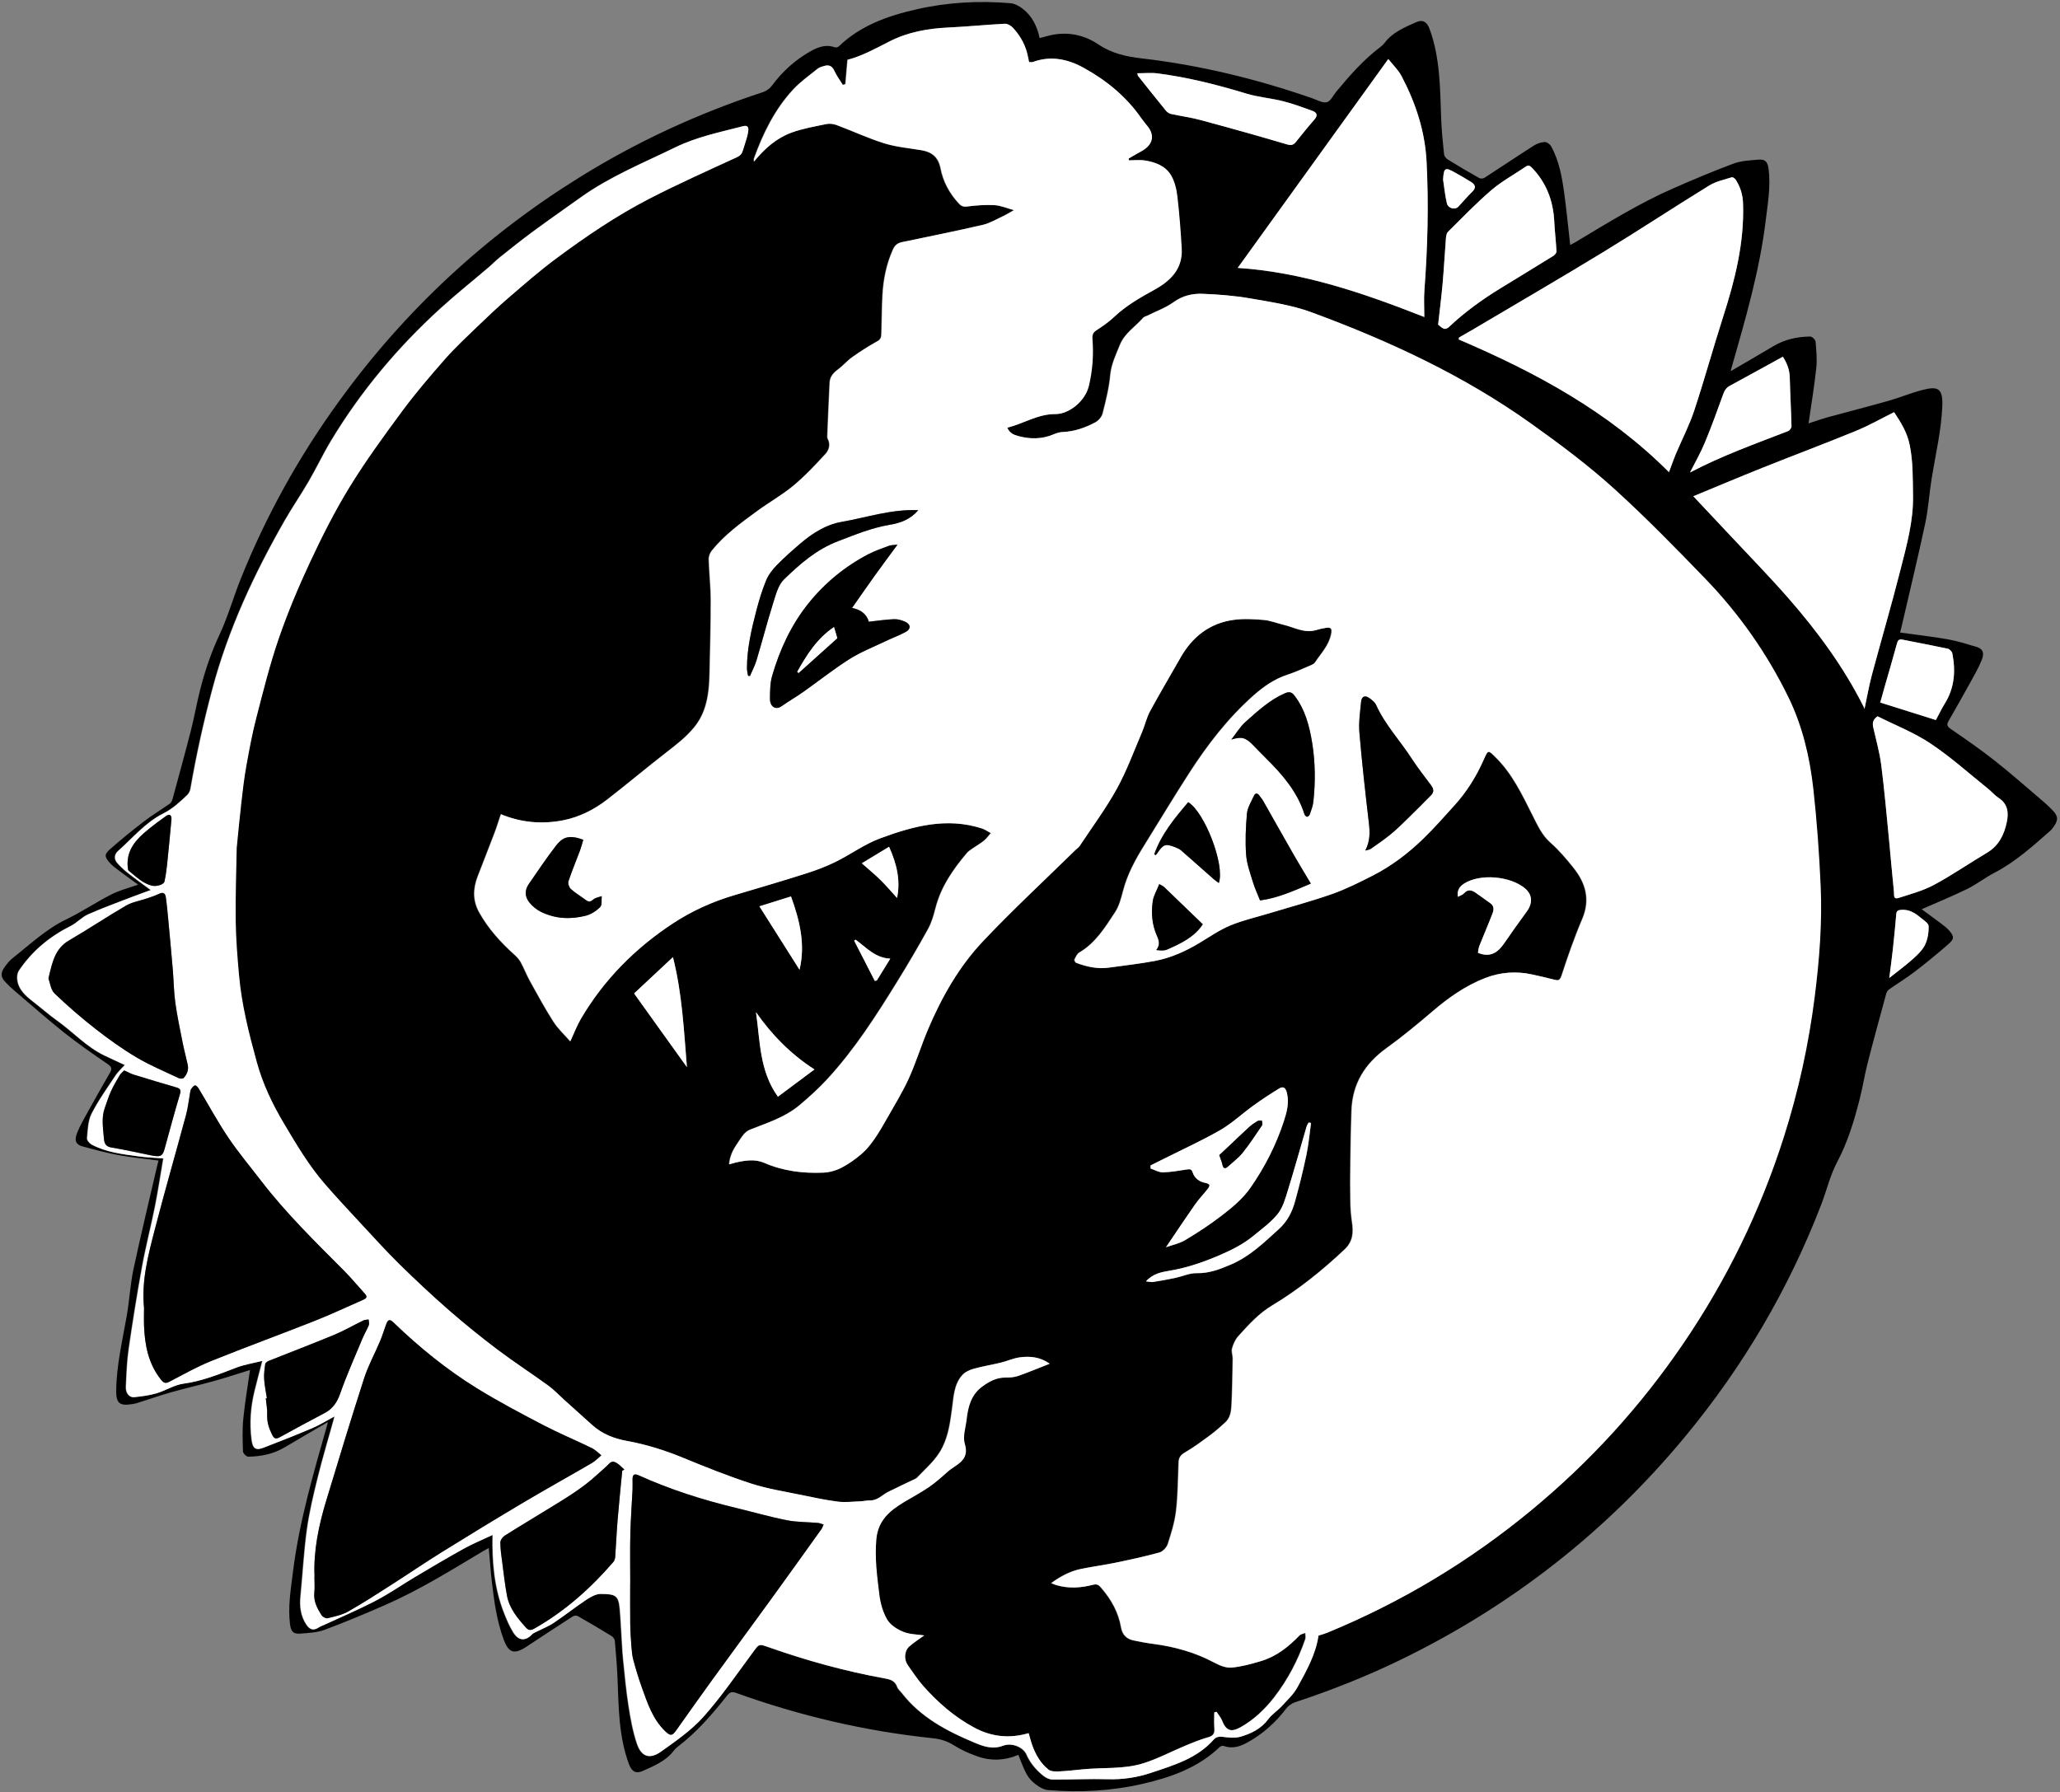
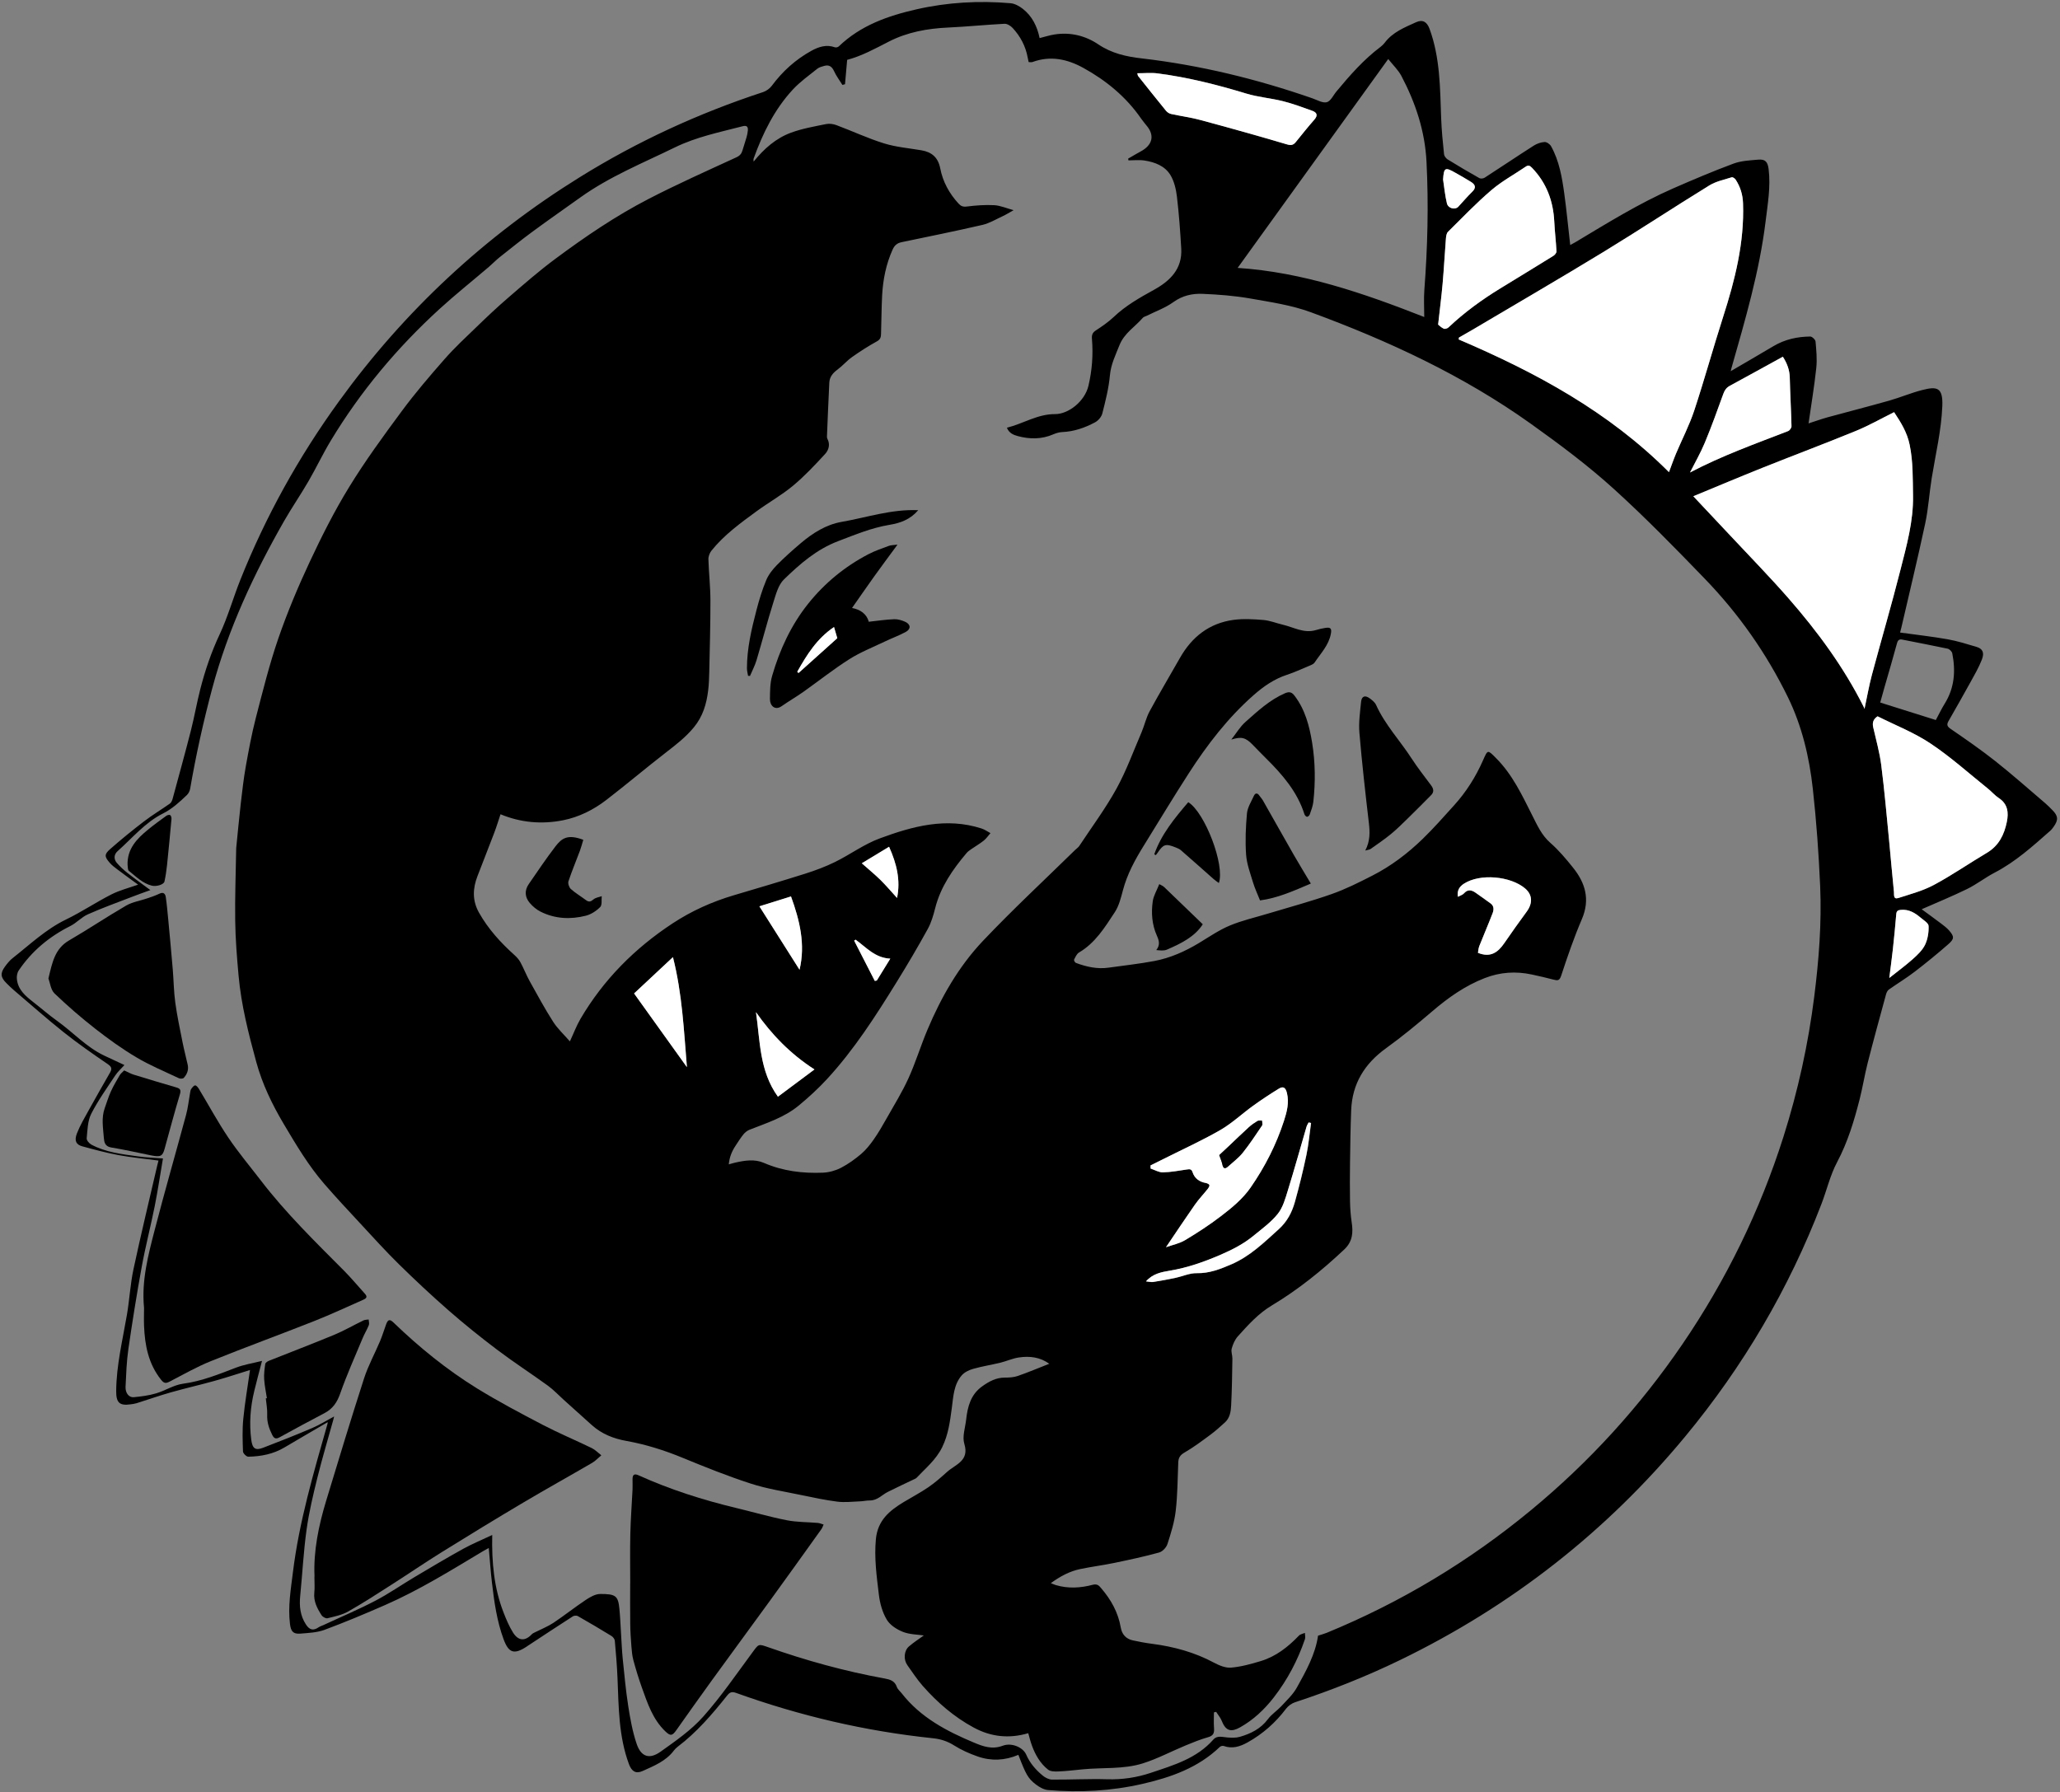
<svg xmlns="http://www.w3.org/2000/svg" xmlns:ns1="http://sodipodi.sourceforge.net/DTD/sodipodi-0.dtd" xmlns:ns2="http://www.inkscape.org/namespaces/inkscape" id="Layer_1" viewBox="0 0 428.88 373.2" version="1.1" ns1:docname="RegnCon2024Logo1_2_2.svg" ns2:version="1.3.2 (091e20ef0f, 2023-11-25)">
  <rect x="0" y="0" width="428.88" height="373.2" fill="#808080" stroke="none" />
  <ns1:namedview id="namedview39" pagecolor="#ffffff" bordercolor="#000000" borderopacity="0.25" ns2:showpageshadow="2" ns2:pageopacity="0.0" ns2:pagecheckerboard="0" ns2:deskcolor="#d1d1d1" ns2:zoom="2.5643086" ns2:cx="214.48277" ns2:cy="186.60001" ns2:window-width="1920" ns2:window-height="1200" ns2:window-x="0" ns2:window-y="0" ns2:window-maximized="1" ns2:current-layer="Layer_1" />
  <defs id="defs1">
    <style id="style1">
      .cls-1 {
        fill: #fff;
      }
    </style>
  </defs>
  <path class="cls-1" d="M428.88,373.2c-142.96,0-285.92,0-428.88,0C0,248.8,0,124.4,0,0c142.96,0,285.92,0,428.88,0,0,124.4,0,248.8,0,373.2ZM395.62,131.71c.11-.41.2-.75.28-1.09,1.66-7.19,3.4-14.35,4.94-21.57.66-3.11.84-6.32,1.36-9.47.81-4.99,2-9.91,2.21-15.02.16-3.93-1.16-4.1-4.14-3.34-2.35.6-4.6,1.56-6.93,2.22-4.26,1.21-8.55,2.3-12.82,3.47-1.36.37-2.68.85-3.96,1.27.56-3.9,1.2-7.71,1.61-11.55.19-1.8.01-3.66-.15-5.48-.04-.4-.72-1.07-1.1-1.06-2.7.02-5.29.58-7.66,2-2.93,1.75-5.89,3.46-8.91,5.22.06-.24.09-.43.15-.61,2.87-10.09,5.84-20.14,7.12-30.61.44-3.61,1.07-7.17.63-10.82-.18-1.5-.67-2.14-2.16-2.01-1.74.15-3.56.23-5.17.83-4.22,1.56-8.36,3.33-12.49,5.13-7.16,3.13-13.78,7.24-20.45,11.25-.35.21-.72.39-1.04.57-.42-3.68-.76-7.21-1.24-10.73-.47-3.4-1.05-6.8-2.75-9.85-.24-.43-.91-.9-1.35-.87-.76.04-1.58.33-2.23.74-3.43,2.19-6.81,4.47-10.23,6.68-.28.18-.84.25-1.11.1-2.23-1.25-4.43-2.55-6.6-3.89-.35-.22-.72-.7-.76-1.09-.25-2.5-.51-5-.6-7.51-.22-6.26-.21-12.54-2.4-18.55-.54-1.47-1.41-2.06-2.83-1.42-2.39,1.08-4.87,2.07-6.53,4.28-.24.32-.53.6-.85.84-3.51,2.64-6.38,5.91-9.17,9.27-.66.8-1.21,2.04-2.03,2.26-.87.23-2.02-.47-3.03-.82-11.54-4.01-23.35-6.88-35.49-8.3-3.24-.38-6.25-1.04-9.05-2.92-2.69-1.81-5.83-2.59-9.14-2.06-1.01.16-2,.48-3.08.75-.5-2.43-1.54-4.57-3.51-6.1-.72-.56-1.66-1.08-2.54-1.16-6.56-.56-13.1-.2-19.53,1.26-5.97,1.36-11.68,3.35-16.23,7.73-.18.17-.58.27-.8.19-1.79-.64-3.4-.12-4.93.74-3.27,1.81-5.97,4.24-8.2,7.25-.44.59-1.16,1.11-1.85,1.34-13.41,4.41-26.14,10.27-38.14,17.71-19.79,12.29-36.53,27.87-50.19,46.74-8.35,11.54-15.21,23.9-20.49,37.12-1.49,3.74-2.58,7.66-4.28,11.29-1.74,3.72-3.05,7.54-4.06,11.49-.73,2.86-1.23,5.77-1.96,8.63-1.21,4.75-2.51,9.47-3.8,14.19-.1.35-.28.77-.56.97-1.78,1.26-3.66,2.39-5.39,3.71-2.41,1.84-4.76,3.76-7.04,5.76-1.25,1.1-1.2,1.58-.14,2.81.46.54,1.04.98,1.61,1.41,1.43,1.07,2.88,2.12,4.34,3.19-1.94.69-3.86,1.17-5.57,2.04-3.19,1.63-6.19,3.65-9.42,5.21-4.21,2.04-7.52,5.23-11.13,8.05-.62.49-1.13,1.13-1.6,1.77-1.02,1.39-.92,2.23.32,3.45.51.51,1.02,1.01,1.57,1.48,3.44,2.93,6.81,5.93,10.35,8.74,2.93,2.33,6.02,4.47,9.11,6.59.81.56,1.01.95.54,1.78-1.49,2.59-2.98,5.19-4.42,7.81-.88,1.6-1.82,3.19-2.49,4.89-.58,1.5-.17,2.32,1.1,2.67,2.49.68,5,1.36,7.54,1.83,2.73.5,5.51.76,8.35,1.14-.11.42-.2.75-.28,1.1-1.66,7.19-3.4,14.35-4.94,21.57-.66,3.11-.82,6.32-1.36,9.47-.9,5.27-2.19,10.47-2.23,15.86-.02,2.37.66,3.09,2.97,2.76.43-.06.88-.11,1.29-.24,2.39-.75,4.76-1.59,7.17-2.27,2.99-.85,6.03-1.53,9.02-2.37,2.51-.7,4.99-1.53,7.41-2.27-.48,3.41-1.06,6.79-1.4,10.19-.22,2.24-.14,4.52-.06,6.78.01.39.71,1.08,1.09,1.08,2.66-.04,5.22-.54,7.55-1.93,2.97-1.77,5.98-3.5,8.99-5.26,0,.11,0,.23-.03.33-2.9,10.2-5.91,20.37-7.21,30.96-.44,3.57-1.05,7.09-.61,10.71.18,1.52.65,2.15,2.14,2.03,1.7-.14,3.49-.21,5.06-.79,4.25-1.58,8.44-3.34,12.6-5.16,7.16-3.12,13.78-7.24,20.45-11.25.35-.21.72-.4,1.14-.63.23,2.52.38,4.87.66,7.2.47,4,1.01,8,2.43,11.81,1.07,2.87,2.2,3.23,4.8,1.52.07-.04.13-.09.2-.14,3.14-2.06,6.27-4.13,9.42-6.16.26-.17.77-.2,1.03-.05,2.36,1.34,4.69,2.73,7.01,4.14.32.2.65.63.69.99.23,2.58.45,5.17.56,7.76.25,6.06.24,12.14,2.39,17.95.55,1.47,1.41,2.06,2.83,1.42,2.39-1.08,4.87-2.06,6.53-4.28.21-.29.47-.55.76-.76,3.99-3.02,7.21-6.78,10.3-10.66.54-.68.97-.9,1.87-.57,13.28,4.78,26.93,7.97,40.98,9.44,1.62.17,3.04.62,4.44,1.51,1.5.95,3.17,1.69,4.86,2.28,2.84,1,5.72.87,8.5-.33,1.56,4.03,1.98,4.89,3.63,6.16.73.56,1.66,1.09,2.54,1.17,6.61.57,13.18.2,19.65-1.28,5.93-1.36,11.59-3.35,16.12-7.7.18-.17.58-.28.8-.2,1.79.65,3.39.13,4.94-.72,3.19-1.76,5.86-4.13,8.06-7.05.44-.59,1.16-1.1,1.86-1.33,7.48-2.47,14.79-5.36,21.87-8.79,23.13-11.22,42.94-26.71,59.33-46.51,12.09-14.6,21.59-30.75,28.4-48.46,1.12-2.9,1.82-6.01,3.27-8.73,2.21-4.15,3.53-8.55,4.67-13.04.64-2.51,1.04-5.08,1.68-7.59,1.22-4.78,2.53-9.55,3.83-14.31.1-.35.29-.76.57-.96,1.78-1.26,3.66-2.39,5.39-3.72,2.41-1.84,4.76-3.77,7.04-5.77,1.24-1.09,1.19-1.57.12-2.82-.46-.54-1.05-.97-1.61-1.4-1.43-1.07-2.87-2.12-4.1-3.02,3.15-1.39,6.35-2.69,9.45-4.21,2-.98,3.78-2.39,5.76-3.42,4.33-2.27,7.92-5.5,11.54-8.69.27-.24.49-.53.7-.82,1.05-1.46.99-2.3-.28-3.55-.48-.48-.96-.97-1.47-1.41-3.44-2.93-6.82-5.93-10.35-8.73-3-2.37-6.15-4.56-9.31-6.72-.75-.52-.86-.9-.46-1.61,1.5-2.64,3.01-5.27,4.47-7.92.88-1.6,1.82-3.19,2.48-4.89.58-1.49.15-2.28-1.12-2.66-1.98-.59-3.97-1.22-6-1.58-3.22-.57-6.48-.93-9.87-1.4Z" id="path1" style="fill:none" />
  <path d="M395.62,131.71c3.39.47,6.65.83,9.87,1.4,2.03.36,4.02.99,6,1.58,1.27.38,1.7,1.17,1.12,2.66-.66,1.7-1.6,3.29-2.48,4.89-1.46,2.66-2.97,5.29-4.47,7.92-.4.71-.3,1.09.46,1.61,3.16,2.17,6.31,4.35,9.31,6.72,3.54,2.8,6.91,5.8,10.35,8.73.52.44.99.93,1.47,1.41,1.27,1.26,1.33,2.1.28,3.55-.21.29-.43.59-.7.82-3.62,3.19-7.2,6.43-11.54,8.69-1.98,1.03-3.76,2.44-5.76,3.42-3.1,1.52-6.3,2.82-9.45,4.21,1.23.9,2.68,1.95,4.1,3.02.57.43,1.15.87,1.61,1.4,1.07,1.24,1.12,1.73-.12,2.82-2.28,2-4.63,3.92-7.04,5.77-1.73,1.33-3.61,2.46-5.39,3.72-.28.2-.47.61-.57.96-1.3,4.76-2.61,9.53-3.83,14.31-.64,2.51-1.04,5.08-1.68,7.59-1.15,4.49-2.47,8.89-4.67,13.04-1.45,2.72-2.16,5.83-3.27,8.73-6.8,17.71-16.31,33.86-28.4,48.46-16.39,19.79-36.2,35.29-59.33,46.51-7.08,3.43-14.39,6.33-21.87,8.79-.7.23-1.41.75-1.86,1.33-2.2,2.92-4.87,5.28-8.06,7.05-1.54.85-3.15,1.37-4.94.72-.22-.08-.62.03-.8.2-4.52,4.35-10.19,6.34-16.12,7.7-6.47,1.48-13.04,1.84-19.65,1.28-.88-.08-1.81-.61-2.54-1.17-1.65-1.27-2.08-2.13-3.63-6.16-2.78,1.19-5.66,1.33-8.5.33-1.68-.59-3.36-1.33-4.86-2.28-1.4-.89-2.82-1.34-4.44-1.51-14.04-1.46-27.7-4.66-40.98-9.44-.91-.33-1.33-.11-1.87.57-3.09,3.88-6.31,7.64-10.3,10.66-.28.21-.54.48-.76.76-1.66,2.22-4.14,3.2-6.53,4.28-1.42.64-2.28.05-2.83-1.42-2.16-5.81-2.14-11.89-2.39-17.95-.11-2.59-.32-5.17-.56-7.76-.03-.35-.37-.79-.69-.99-2.31-1.42-4.65-2.8-7.01-4.14-.26-.15-.77-.11-1.03.05-3.16,2.03-6.29,4.1-9.42,6.16-.07.04-.13.09-.2.14-2.61,1.71-3.74,1.35-4.8-1.52-1.41-3.81-1.96-7.81-2.43-11.81-.27-2.33-.43-4.68-.66-7.2-.42.23-.79.42-1.14.63-6.68,4-13.3,8.12-20.45,11.25-4.16,1.82-8.35,3.58-12.6,5.16-1.57.58-3.36.65-5.06.79-1.49.12-1.96-.5-2.14-2.03-.44-3.61.17-7.13.61-10.71,1.3-10.59,4.31-20.75,7.21-30.96.03-.11.02-.22.03-.33-3.01,1.76-6.01,3.49-8.99,5.26-2.33,1.39-4.9,1.88-7.55,1.93-.37,0-1.07-.69-1.09-1.08-.08-2.26-.16-4.54.06-6.78.33-3.4.92-6.78,1.4-10.19-2.42.75-4.9,1.57-7.41,2.27-2.99.84-6.03,1.52-9.02,2.37-2.41.68-4.78,1.52-7.17,2.27-.42.13-.86.18-1.29.24-2.31.33-2.98-.39-2.97-2.76.04-5.39,1.33-10.59,2.23-15.86.54-3.14.7-6.36,1.36-9.47,1.54-7.21,3.28-14.38,4.94-21.57.08-.34.17-.68.28-1.1-2.84-.38-5.62-.63-8.35-1.14-2.54-.47-5.04-1.15-7.54-1.83-1.27-.35-1.68-1.17-1.1-2.67.66-1.69,1.6-3.29,2.49-4.89,1.45-2.62,2.93-5.22,4.42-7.81.47-.82.28-1.22-.54-1.78-3.09-2.11-6.18-4.26-9.11-6.59-3.53-2.81-6.91-5.81-10.35-8.74-.55-.47-1.06-.97-1.57-1.48-1.24-1.22-1.33-2.06-.32-3.45.47-.64.98-1.29,1.6-1.77,3.6-2.83,6.92-6.02,11.13-8.05,3.22-1.56,6.22-3.58,9.42-5.21,1.71-.87,3.63-1.35,5.57-2.04-1.46-1.07-2.92-2.11-4.34-3.19-.57-.43-1.15-.87-1.61-1.41-1.06-1.24-1.1-1.72.14-2.81,2.28-2,4.63-3.92,7.04-5.76,1.73-1.33,3.61-2.45,5.39-3.71.28-.2.46-.62.56-.97,1.28-4.73,2.59-9.45,3.8-14.19.73-2.86,1.23-5.77,1.96-8.63,1.01-3.95,2.31-7.77,4.06-11.49,1.7-3.64,2.79-7.55,4.28-11.29,5.28-13.23,12.14-25.59,20.49-37.12,13.66-18.88,30.4-34.46,50.19-46.74,11.99-7.45,24.73-13.31,38.14-17.71.7-.23,1.42-.75,1.85-1.34,2.23-3,4.93-5.44,8.2-7.25,1.54-.85,3.15-1.38,4.93-.74.22.08.63-.02.8-.19,4.55-4.38,10.26-6.38,16.23-7.73,6.43-1.46,12.96-1.82,19.53-1.26.88.08,1.82.6,2.54,1.16,1.96,1.53,3.01,3.67,3.51,6.1,1.08-.27,2.07-.59,3.08-.75,3.31-.53,6.46.25,9.14,2.06,2.8,1.88,5.81,2.55,9.05,2.92,12.14,1.41,23.95,4.29,35.49,8.3,1.01.35,2.16,1.05,3.03.82.82-.22,1.36-1.47,2.03-2.26,2.79-3.36,5.66-6.63,9.17-9.27.32-.24.61-.53.85-.84,1.66-2.22,4.15-3.2,6.53-4.28,1.42-.64,2.29-.06,2.83,1.42,2.19,6.01,2.17,12.29,2.4,18.55.09,2.51.34,5.01.6,7.51.04.39.41.87.76,1.09,2.17,1.34,4.38,2.64,6.6,3.89.27.15.83.09,1.11-.1,3.42-2.21,6.8-4.49,10.23-6.68.65-.41,1.47-.7,2.23-.74.44-.03,1.11.44,1.35.87,1.7,3.05,2.28,6.45,2.75,9.85.48,3.51.82,7.05,1.24,10.73.32-.18.69-.36,1.04-.57,6.68-4,13.3-8.12,20.45-11.25,4.12-1.8,8.27-3.56,12.49-5.13,1.61-.6,3.43-.68,5.17-.83,1.5-.13,1.98.5,2.16,2.01.44,3.65-.19,7.21-.63,10.82-1.28,10.47-4.25,20.52-7.12,30.61-.05.18-.09.37-.15.61,3.02-1.77,5.98-3.47,8.91-5.22,2.37-1.41,4.95-1.97,7.66-2,.38,0,1.07.66,1.1,1.06.16,1.82.34,3.67.15,5.48-.41,3.84-1.05,7.65-1.61,11.55,1.28-.41,2.6-.89,3.96-1.27,4.27-1.17,8.56-2.26,12.82-3.47,2.33-.66,4.59-1.63,6.93-2.22,2.98-.76,4.3-.59,4.14,3.34-.21,5.11-1.4,10.02-2.21,15.02-.51,3.15-.69,6.36-1.36,9.47-1.54,7.21-3.28,14.38-4.94,21.57-.08.34-.18.68-.28,1.09ZM218.48,283.98c-1.93-1.41-4.12-1.67-6.37-1.33-1.29.19-2.53.76-3.81,1.08-1.89.46-3.83.76-5.7,1.29-.85.24-1.79.69-2.36,1.34-1.69,1.93-1.76,4.46-2.08,6.83-.38,2.79-.71,5.5-2,8.14-1.3,2.64-3.44,4.36-5.34,6.38-.1.11-.26.18-.39.24-1.87.9-3.75,1.76-5.59,2.69-1.23.62-2.19,1.8-3.74,1.78-.71,0-1.41.17-2.12.19-1.55.06-3.12.25-4.64.06-2.52-.32-5.01-.85-7.5-1.37-3.51-.74-7.1-1.28-10.5-2.38-4.82-1.56-9.55-3.46-14.24-5.39-3.79-1.56-7.65-2.78-11.67-3.5-2.68-.48-5.14-1.44-7.2-3.29-1.96-1.76-3.92-3.52-5.88-5.29-1.09-.98-2.1-2.07-3.28-2.93-3.49-2.53-7.11-4.87-10.55-7.47-3.45-2.6-6.83-5.32-10.09-8.17-3.56-3.11-7.01-6.34-10.38-9.65-2.81-2.76-5.44-5.68-8.12-8.57-2.48-2.67-4.97-5.34-7.36-8.09-3.33-3.83-5.91-8.19-8.49-12.53-2.42-4.08-4.46-8.3-5.72-12.9-1.62-5.93-3.14-11.88-3.69-18.02-.34-3.78-.65-7.58-.7-11.37-.07-4.94.12-9.88.2-14.82,0-.12,0-.24.01-.36.31-3.09.6-6.19.95-9.28.3-2.57.59-5.15,1.04-7.7.61-3.38,1.23-6.77,2.09-10.1,1.44-5.55,2.82-11.13,4.68-16.54,1.87-5.42,4.1-10.74,6.53-15.93,2.49-5.32,5.14-10.59,8.21-15.59,3.35-5.46,7.15-10.67,10.97-15.83,2.78-3.76,5.84-7.33,8.93-10.85,2.06-2.35,4.37-4.49,6.63-6.67,2.14-2.07,4.3-4.12,6.56-6.06,3.22-2.78,6.43-5.59,9.84-8.12,6.19-4.6,12.58-8.95,19.44-12.49,5.97-3.08,12.12-5.83,18.23-8.64.77-.35,1.1-.77,1.31-1.48.26-.91.58-1.81.84-2.72.13-.46.23-.93.27-1.4.07-.77-.22-1.11-1.07-.89-4.78,1.24-9.61,2.21-14.12,4.41-6.67,3.26-13.57,6.05-19.66,10.4-3.34,2.39-6.72,4.74-10.03,7.18-2.31,1.7-4.55,3.51-6.8,5.29-.78.62-1.47,1.35-2.23,2-3.43,2.93-6.96,5.74-10.29,8.78-8.81,8.05-16.42,17.13-22.6,27.36-1.67,2.76-3.05,5.7-4.67,8.49-1.62,2.8-3.46,5.47-5.07,8.28-6.33,11.08-11.69,22.57-15,34.97-1.83,6.87-3.36,13.79-4.57,20.79-.08.47-.34.99-.68,1.31-1.52,1.45-3.03,2.86-4.98,3.84-3.72,1.87-6.38,5.12-9.44,7.84-.78.69-.85,1.67-.14,2.48.68.77,1.44,1.48,2.25,2.11,1.48,1.17,3.02,2.27,4.71,3.52-1.49.54-2.76.99-4.02,1.48-3.01,1.16-6.05,2.26-9,3.57-1.32.59-2.36,1.79-3.66,2.44-4.37,2.19-8.01,5.21-10.74,9.26-.32.48-.44,1.22-.37,1.81.23,2.18,1.77,3.48,3.37,4.73,1.66,1.29,3.25,2.69,4.96,3.91,3.31,2.36,6.07,5.45,9.8,7.24,1.42.68,2.85,1.33,4.26,1.99-.65.73-1.39,1.37-1.91,2.16-1.74,2.63-3.59,5.21-5.01,8-.75,1.48-.77,3.37-.94,5.09-.04.41.51,1.07.96,1.31,3.01,1.62,6.36,1.99,9.66,2.45,1.75.25,3.54.3,5.26.44-.58,3.37-1.07,6.68-1.72,9.95-.84,4.21-1.93,8.38-2.7,12.6-1.04,5.69-1.95,11.4-2.78,17.12-.38,2.6-.46,5.24-.59,7.87-.06,1.3.71,2.27,1.71,2.17,1.56-.15,3.15-.35,4.65-.8,1.91-.56,3.68-1.75,5.61-2.01,3.91-.52,7.46-1.98,11.07-3.36,1.64-.62,3.41-.9,5.37-1.39-.6,2.3-1.13,4.29-1.62,6.3-.81,3.33-1.06,6.71-.62,10.11.24,1.85.85,2.29,2.43,1.69,3.45-1.32,6.89-2.68,10.28-4.13,1.52-.65,2.94-1.54,4.54-2.4-.08.31-.11.49-.16.67-1.11,4-2.3,7.97-3.3,11.99-.89,3.59-1.76,7.22-2.27,10.88-.64,4.58-.87,9.22-1.33,13.83-.21,2.13,0,4.12,1.2,5.95.75,1.15,1.52,1.34,2.67.56.29-.19.64-.3.96-.44,3.61-1.68,7.29-3.23,10.81-5.07,2.82-1.47,5.45-3.31,8.19-4.94,3.36-2,6.72-4,10.14-5.89,1.89-1.04,3.9-1.86,6.01-2.86-.12,5.7.37,11.04,2.36,16.15.56,1.44,1.17,2.9,1.99,4.2,1.11,1.75,2.52,1.78,3.89.32.2-.22.52-.33.79-.47,1.24-.63,2.56-1.15,3.71-1.91,2.29-1.53,4.45-3.25,6.73-4.77.9-.6,2.01-1.24,3.02-1.24,3.19,0,3.73.35,3.99,3.14.16,1.66.23,3.34.33,5,.12,1.79.18,3.59.36,5.38.34,3.29.64,6.59,1.15,9.86.41,2.62.89,5.28,1.73,7.78.92,2.75,2.66,3.35,5.01,1.67,3.11-2.22,6.34-4.45,8.85-7.27,3.73-4.19,6.92-8.87,10.27-13.4,1.3-1.76,1.21-1.8,3.23-1.09,7.92,2.79,15.99,5.02,24.25,6.52,1.14.21,2.13.48,2.57,1.75.17.5.66.89,1.01,1.33,3.92,5.04,9.35,7.89,15.06,10.28,1.87.78,3.75,1.49,5.98.65,1.88-.71,4.23.35,4.88,1.83.78,1.79,1.99,3.18,3.44,4.38.53.44,1.3.84,1.97.84,3.83.03,7.66-.18,11.49-.07,3.13.09,6.11-.35,9.06-1.34,4.74-1.59,9.55-2.98,13.03-6.94.79-.9,1.91-.49,2.94-.42.85.06,1.75.1,2.55-.13,2.29-.66,4.36-1.68,5.86-3.69.75-1.01,1.88-1.73,2.75-2.66,1.16-1.26,2.47-2.46,3.28-3.93,1.91-3.44,3.85-6.91,4.4-10.79.69-.22,1.26-.37,1.8-.59,15.48-6.36,29.66-14.9,42.56-25.56,12.12-10.01,22.61-21.52,31.48-34.51,9.13-13.38,16.16-27.79,21.06-43.23,3.02-9.54,5.16-19.27,6.41-29.2.96-7.62,1.56-15.28,1.23-22.95-.3-6.78-.78-13.56-1.53-20.3-.73-6.61-2.27-13.11-5.21-19.11-4.45-9.1-10.22-17.31-17.28-24.62-6.13-6.35-12.29-12.66-18.84-18.61-5.49-4.99-11.4-9.39-17.42-13.69-14.07-10.04-29.6-17.24-45.73-23.18-4.04-1.49-8.43-2.13-12.7-2.88-3.25-.57-6.57-.82-9.87-.96-2.14-.09-4.19.36-6.08,1.72-1.66,1.2-3.67,1.91-5.52,2.84-.28.14-.65.21-.84.43-1.62,1.88-3.85,3.18-4.85,5.67-.82,2.07-1.79,3.99-2,6.3-.24,2.68-.92,5.33-1.58,7.94-.18.72-.86,1.51-1.53,1.86-2.12,1.13-4.38,1.92-6.83,2.02-.62.03-1.26.22-1.84.47-2.43,1.05-4.9,1.04-7.39.37-.87-.24-1.8-.57-2.28-1.74,3.45-.87,6.4-2.86,10.03-2.84,2.74.02,6.17-2.6,6.95-5.89.76-3.22,1-6.47.73-9.76-.07-.8.09-1.31.82-1.78,1.3-.85,2.6-1.74,3.72-2.8,2.49-2.37,5.42-4.02,8.39-5.66,3.35-1.85,5.9-4.35,5.66-8.56-.21-3.62-.47-7.24-.9-10.84-.18-1.52-.56-3.16-1.33-4.45-1.15-1.93-3.25-2.72-5.41-3.06-1.09-.17-2.23-.03-3.35-.03-.02-.12-.04-.24-.06-.37.58-.33,1.15-.66,1.73-1,.58-.34,1.21-.63,1.74-1.04,1.64-1.25,1.83-2.92.57-4.57-.44-.57-.92-1.11-1.33-1.7-3.13-4.54-7.27-7.94-12.05-10.58-3.34-1.84-6.85-2.59-10.58-1.22-.23.09-.53.01-.8.01-.08-.36-.14-.63-.19-.9-.43-2.39-1.52-4.46-3.16-6.22-.41-.44-1.13-.88-1.68-.85-3.91.2-7.8.6-11.71.78-4.32.2-8.48.94-12.37,2.93-2.83,1.45-5.63,3-8.74,3.82-.06.02-.1.11.07-.09-.17,1.9-.31,3.52-.45,5.14-.18.05-.36.1-.54.15-.59-.95-1.28-1.86-1.74-2.87-.45-.97-1.05-1.38-2.06-1.09-.49.14-1.04.28-1.43.59-1.74,1.4-3.59,2.71-5.1,4.34-3.83,4.14-6.26,9.12-8.16,14.38-.05.14,0,.32,0,.62,2.19-2.71,4.67-4.88,7.8-6.03,2.34-.86,4.84-1.29,7.3-1.79.68-.14,1.5-.02,2.16.23,3.32,1.24,6.55,2.76,9.92,3.8,2.49.77,5.16.99,7.75,1.43,2.16.36,3.48,1.49,3.92,3.74.54,2.8,1.87,5.24,3.81,7.35.5.54.93.72,1.73.62,1.89-.24,3.81-.38,5.7-.28,1.28.07,2.53.63,4.04,1.04-.99.55-1.6.94-2.25,1.24-1.41.65-2.78,1.49-4.26,1.83-5.59,1.29-11.22,2.43-16.84,3.6-.9.19-1.44.66-1.83,1.51-1.37,3.04-2.01,6.24-2.19,9.53-.14,2.67-.14,5.35-.23,8.03-.02.62-.08,1.14-.82,1.55-1.81,1-3.56,2.12-5.24,3.31-1.07.76-1.93,1.8-2.99,2.58-.97.71-1.66,1.53-1.72,2.73-.19,3.75-.33,7.49-.49,11.24,0,.15.02.33.1.47.62,1.16.25,2.34-.47,3.13-2.12,2.31-4.29,4.62-6.69,6.62-2.38,1.98-5.12,3.51-7.62,5.34-3.35,2.46-6.73,4.9-9.36,8.18-.38.48-.66,1.21-.64,1.81.09,2.87.42,5.74.42,8.61.01,4.91-.14,9.83-.24,14.74-.03,1.32-.07,2.64-.23,3.94-.34,2.8-1.09,5.4-2.97,7.68-1.68,2.04-3.69,3.6-5.75,5.19-4.2,3.25-8.26,6.69-12.47,9.93-2.67,2.06-5.73,3.59-9.02,4.24-4.41.88-8.82.5-13.02-1.25-.45,1.33-.84,2.63-1.32,3.89-1.14,3.01-2.34,6.01-3.49,9.02-.99,2.58-1.09,5.06.34,7.6,1.92,3.4,4.48,6.2,7.34,8.78.49.44.97.96,1.28,1.54.7,1.3,1.23,2.69,1.95,3.98,1.57,2.82,3.11,5.67,4.85,8.39.94,1.47,2.27,2.69,3.49,4.09.81-1.73,1.38-3.28,2.2-4.68,4.8-8.18,11.33-14.73,19.22-19.91,3.93-2.58,8.18-4.49,12.7-5.83,4.97-1.47,9.94-2.94,14.88-4.5,2.12-.67,4.23-1.46,6.22-2.44,3.14-1.55,6.03-3.7,9.29-4.9,6.83-2.53,13.85-4.45,21.21-2.06.65.21,1.23.63,1.84.96-.46.52-.85,1.12-1.39,1.55-.81.65-1.72,1.17-2.57,1.76-.36.25-.74.51-1.01.83-2.88,3.41-5.4,7.02-6.53,11.45-.38,1.5-.82,3.04-1.56,4.38-2.04,3.71-4.19,7.36-6.42,10.96-4.39,7.1-8.88,14.13-14.56,20.29-1.81,1.96-3.79,3.78-5.85,5.48-2.99,2.49-6.69,3.65-10.25,5.05-.48.19-.95.55-1.28.96-.6.74-1.11,1.56-1.64,2.36-.77,1.16-1.29,2.4-1.42,3.9.55-.15.93-.28,1.31-.36,2.01-.46,4.07-.79,6,.05,3.94,1.71,8.06,2.21,12.27,2.04,1.27-.05,2.62-.42,3.75-1,1.51-.78,2.93-1.8,4.23-2.9,1.01-.86,1.87-1.95,2.64-3.05.98-1.4,1.84-2.9,2.68-4.39,1.55-2.75,3.22-5.44,4.52-8.3,1.5-3.29,2.55-6.78,3.96-10.12,2.86-6.78,6.5-13.17,11.56-18.51,6.18-6.52,12.77-12.64,19.19-18.93.29-.28.64-.51.86-.83,2.61-3.95,5.45-7.77,7.73-11.9,2.07-3.75,3.54-7.83,5.24-11.78.61-1.43.94-3,1.67-4.35,2.03-3.75,4.22-7.41,6.32-11.12,2.48-4.38,6.1-7.23,11.13-7.92,2.05-.28,4.18-.15,6.25.02,1.38.12,2.71.67,4.07.99,2.25.53,4.36,1.84,6.82,1.12.67-.2,1.36-.37,2.05-.47,1.09-.16,1.3.17,1.1,1.25-.45,2.38-2.11,4.06-3.38,5.96-.16.24-.48.42-.76.54-1.66.69-3.29,1.46-4.99,2.02-2.67.87-4.92,2.44-6.96,4.24-5.34,4.71-9.65,10.31-13.49,16.27-3.2,4.96-6.25,10.03-9.36,15.05-1.82,2.93-3.46,5.93-4.35,9.31-.42,1.58-.83,3.26-1.71,4.59-2.06,3.13-4.04,6.38-7.44,8.37-.47.28-.75.95-1.02,1.48-.07.14.18.61.38.68,2.2.82,4.45,1.33,6.82.99,3.18-.45,6.39-.79,9.54-1.39,3.32-.63,6.38-2,9.28-3.75,2.1-1.27,4.16-2.69,6.41-3.63,2.58-1.08,5.35-1.69,8.03-2.51,4.4-1.33,8.86-2.52,13.19-4.05,2.9-1.02,5.68-2.42,8.42-3.82,3.91-1.99,7.39-4.63,10.53-7.68,2.27-2.21,4.38-4.6,6.51-6.96,2.52-2.78,4.51-5.93,6.02-9.36,1.02-2.3.95-2.25,2.73-.47,3.4,3.41,5.39,7.67,7.51,11.88,1.04,2.05,1.95,4.15,3.79,5.76,1.75,1.53,3.27,3.35,4.73,5.17,2.57,3.2,3.57,6.64,1.83,10.71-1.64,3.83-3,7.78-4.3,11.75-.36,1.08-.73,1.07-1.58.85-1.5-.4-3.02-.74-4.54-1.07-3.33-.72-6.6-.5-9.79.74-4.08,1.58-7.58,4.05-10.89,6.88-3.14,2.68-6.33,5.32-9.67,7.73-4.47,3.22-7.05,7.39-7.26,12.92-.14,3.62-.19,7.24-.24,10.87-.04,2.72-.04,5.44,0,8.15.03,1.42.13,2.85.34,4.25.33,2.15.23,4.04-1.54,5.71-4.65,4.38-9.6,8.37-15.07,11.65-2.81,1.68-4.93,4.05-7.07,6.42-.62.69-1.04,1.65-1.29,2.56-.18.63.15,1.39.14,2.09-.05,3.26-.09,6.53-.26,9.78-.06,1.27-.27,2.6-1.31,3.53-.97.87-1.93,1.75-2.97,2.52-1.76,1.3-3.52,2.63-5.41,3.72-.92.53-1.28,1.09-1.32,2.07-.14,3.37-.14,6.75-.53,10.09-.27,2.34-.99,4.65-1.72,6.9-.23.72-1.03,1.58-1.74,1.77-3.08.85-6.22,1.52-9.35,2.17-2.34.49-4.71.78-7.05,1.27-2.22.46-4.19,1.52-6.14,2.94.46.18.74.31,1.03.4,2.57.77,5.17.61,7.69-.06.97-.25,1.33.2,1.76.71,2.05,2.38,3.54,5.04,4.08,8.19.24,1.39,1.07,2.36,2.49,2.67,1.34.29,2.68.55,4.04.72,4.53.59,8.87,1.77,12.92,3.95,1.07.57,2.39,1.11,3.53,1.01,2.07-.18,4.14-.75,6.15-1.36,3.17-.95,5.69-2.94,7.96-5.3.29-.31.83-.39,1.25-.57,0,.43.14.91.01,1.29-1.5,4.4-3.64,8.46-6.48,12.13-1.95,2.52-4.26,4.7-7.04,6.25-1.79,1-2.94.83-3.78-1.31-.27-.69-.79-1.28-1.19-1.92-.15.04-.31.07-.46.11,0,1.1-.07,2.21.02,3.3.08,1.01-.16,1.57-1.25,1.87-1.6.45-3.16,1.09-4.71,1.73-2.96,1.23-5.81,2.75-8.85,3.71-4.06,1.28-8.37.83-12.57,1.25-1.69.17-3.37.37-5.06.44-.71.03-1.61.02-2.11-.38-1.64-1.29-2.66-3.09-3.37-5.03-.31-.86-.53-1.76-.76-2.56-4.02,1.19-7.8.76-11.37-1.18-4.07-2.2-7.54-5.2-10.59-8.66-1.18-1.35-2.18-2.87-3.22-4.34-.82-1.16-.7-2.97.33-3.87,1.03-.9,2.2-1.63,3.11-2.3-1.32-.2-2.95-.19-4.36-.75-1.28-.51-2.69-1.41-3.36-2.55-.91-1.53-1.43-3.41-1.64-5.2-.46-3.83-.99-7.64-.62-11.56.38-3.93,2.84-5.93,5.8-7.72,1.71-1.03,3.48-1.96,5.12-3.08,1.39-.95,2.67-2.09,3.92-3.21,1.75-1.57,4.67-2.27,3.57-5.84-.46-1.49.19-3.34.38-5.02.3-2.69.94-5.23,3.34-6.94,1.43-1.02,2.9-1.83,4.73-1.82.9,0,1.84-.05,2.68-.34,2.15-.75,4.25-1.63,6.48-2.51ZM347.47,98.31c.52-1.38.95-2.62,1.45-3.83,1.27-3.01,2.79-5.94,3.82-9.03,2.13-6.43,3.92-12.98,5.99-19.43,2.48-7.71,4.44-15.48,4.16-23.67-.06-1.82-.56-3.45-1.54-4.95-.16-.24-.6-.55-.8-.49-1.59.51-3.3.85-4.69,1.71-7.41,4.57-14.68,9.36-22.11,13.89-9.03,5.5-18.18,10.82-27.28,16.21-.9.53-1.82,1.04-2.72,1.56-.02.13-.04.27-.06.4,16.06,6.85,31.25,15.06,43.78,27.63ZM352.54,103.33c2.75,2.92,5.3,5.62,7.83,8.33,4.01,4.29,8.12,8.49,11.98,12.91,6.05,6.94,11.49,14.32,15.65,22.59.05.1.09.22.18.44.54-2.53.94-4.84,1.54-7.09,1.95-7.28,4.08-14.51,5.93-21.81,1.29-5.08,2.72-10.14,2.63-15.5-.06-3.54.03-7.04-.7-10.58-.54-2.64-1.84-4.68-3.24-6.8-2.7,1.34-5.24,2.79-7.92,3.89-6.46,2.65-13,5.1-19.48,7.69-4.78,1.91-9.51,3.91-14.4,5.93ZM296.52,66c0-1.88-.12-3.76.02-5.62.68-8.89.9-17.78.45-26.69-.32-6.4-2.28-12.27-5.22-17.86-.66-1.25-1.75-2.28-2.75-3.54-10.58,14.68-20.96,29.08-31.35,43.49,13.56.9,26.17,5.25,38.83,10.22ZM390.91,149.15c-.9.58-1.14,1.32-.92,2.29.59,2.61,1.33,5.2,1.67,7.84.67,5.23,1.13,10.48,1.64,15.73.35,3.58.64,7.16,1.01,10.74.05.52-.17,1.59.91,1.24,2.5-.81,5.09-1.49,7.39-2.72,3.79-2.03,7.35-4.5,11.06-6.7,2.49-1.47,3.6-3.79,4.14-6.43.39-1.91.23-3.72-1.67-4.96-.83-.54-1.48-1.34-2.26-1.96-3.95-3.17-7.74-6.59-11.94-9.39-3.42-2.28-7.35-3.81-11.03-5.67ZM299.41,67.59c.25.19.67.62,1.18.85.24.11.75-.05.98-.27,3.29-3.12,6.94-5.77,10.8-8.13,3.68-2.25,7.36-4.49,11.02-6.76.31-.19.67-.62.66-.93-.1-2.07-.36-4.13-.46-6.2-.21-4.31-1.62-8.09-4.65-11.22-.43-.45-.75-.6-1.31-.22-2.37,1.62-4.94,3.01-7.11,4.86-3.18,2.72-6.08,5.75-9.06,8.7-.31.31-.39.93-.43,1.42-.25,3.14-.41,6.29-.69,9.43-.24,2.7-.59,5.39-.93,8.47ZM239.53,242.66c0,.22.01.44.02.66.85.28,1.71.81,2.56.79,1.68-.03,3.35-.35,5.01-.6.57-.08.94-.11,1.17.58.43,1.31,1.43,2,2.78,2.24.27.05.67.23.72.43.06.22-.17.57-.35.8-.88,1.11-1.87,2.14-2.68,3.3-2.02,2.88-3.96,5.81-6.01,8.84,1.34-.48,2.79-.77,3.99-1.48,2.55-1.52,5.05-3.15,7.4-4.95,2.3-1.76,4.58-3.62,6.25-6.03,2.97-4.29,5.32-8.9,6.93-13.87.6-1.86,1.11-3.74.62-5.76-.27-1.11-.74-1.51-1.7-.92-1.83,1.12-3.63,2.32-5.37,3.57-2.29,1.65-4.37,3.63-6.79,5.03-3.78,2.18-7.77,3.99-11.67,5.95-.96.48-1.92.96-2.88,1.43ZM236.79,15.26c.09.37.09.46.13.51,1.93,2.43,3.86,4.86,5.82,7.26.25.31.67.59,1.05.68,2.02.45,4.09.71,6.08,1.25,6.02,1.62,12.03,3.3,18.01,5.07.88.26,1.35.21,1.89-.46,1.28-1.58,2.55-3.17,3.89-4.7.78-.89.47-1.48-.44-1.81-2.02-.73-4.05-1.48-6.13-2.01-2.51-.63-5.15-.83-7.62-1.58-6.05-1.84-12.16-3.38-18.44-4.2-1.36-.18-2.76-.03-4.24-.03ZM351.86,98.36c6.61-3.48,13.56-5.96,20.42-8.62.32-.13.7-.66.7-1-.08-3.38-.28-6.76-.36-10.14-.04-1.57-.54-2.94-1.44-4.34-3.7,2.03-7.36,4.06-11.03,6.05-.71.39-1.08.91-1.36,1.67-1.23,3.41-2.46,6.83-3.85,10.17-.88,2.12-2.04,4.13-3.08,6.19ZM403.03,149.92c.6-1.11,1.16-2.3,1.85-3.41,2.04-3.28,2.3-6.81,1.57-10.48-.08-.38-.58-.88-.96-.96-3.12-.67-6.25-1.25-9.38-1.88-.68-.14-.98.05-1.17.76-.82,3.04-1.71,6.05-2.58,9.07-.32,1.13-.63,2.26-.91,3.26,3.94,1.24,7.72,2.43,11.57,3.64ZM307.7,198.38c2.56,1.06,4.15-.04,5.48-1.99,1.52-2.23,3.1-4.42,4.69-6.6,1.28-1.76,1.18-3.51-.36-4.82-3.03-2.56-9.36-3.15-12.73-.97-.89.58-1.48,1.39-1.25,2.72.49-.26.98-.39,1.26-.71.79-.89,1.58-.72,2.41-.15,1.06.74,2.11,1.49,3.15,2.25.75.55.67,1.35.4,2.05-.88,2.29-1.86,4.54-2.76,6.82-.18.45-.2.96-.28,1.39ZM143.02,222.21c-.64-7.61-.98-15.29-2.91-22.91-2.86,2.67-5.56,5.19-8.09,7.56,3.72,5.18,7.35,10.26,11.01,15.36ZM272.94,233.83l-.47-.1c-.15.3-.35.58-.44.9-1.29,4.41-2.52,8.85-3.88,13.24-.53,1.7-1.03,3.55-2.1,4.89-1.41,1.76-3.32,3.14-5.09,4.59-2.06,1.69-4.38,2.87-6.85,3.94-3.43,1.48-6.87,2.68-10.54,3.3-1.74.29-3.53.6-4.96,2.23.62.06,1.08.19,1.51.12,1.54-.24,3.08-.53,4.61-.85,1.49-.31,2.96-1.01,4.44-.98,2.63.05,4.93-.86,7.23-1.85,3.84-1.65,6.77-4.51,9.82-7.28,1.81-1.64,2.79-3.56,3.4-5.74.9-3.23,1.7-6.49,2.39-9.76.46-2.18.65-4.42.96-6.63ZM169.56,222.68c-5.05-3.26-8.9-7.28-12.17-11.92.87,5.98.69,12.22,4.57,17.6,2.56-1.91,5-3.73,7.6-5.67ZM393.34,203.63c1.77-1.41,3.41-2.61,4.91-3.95.97-.87,1.99-1.83,2.54-2.97.56-1.17.79-2.61.73-3.91-.02-.6-1.03-1.2-1.65-1.72-1.18-1-2.44-1.78-4.11-1.63-.64.06-.91.22-.97.89-.2,2.42-.44,4.83-.7,7.25-.21,1.93-.47,3.85-.75,6.04ZM164.68,186.65c-2.28.71-4.53,1.42-6.58,2.06,2.77,4.38,5.55,8.77,8.36,13.21,1.27-5.29.03-10.29-1.78-15.27ZM179.42,179.75c1.41,1.25,2.71,2.31,3.9,3.48,1.2,1.18,2.29,2.48,3.44,3.74.76-3.68-.06-7.1-1.66-10.66-1.91,1.16-3.75,2.28-5.68,3.44ZM300.44,37.42c.25,1.64.4,3.3.79,4.91.26,1.07,1.71,1.42,2.37.71.98-1.04,1.9-2.14,2.92-3.14.87-.84.6-1.47-.24-2.01-1.04-.66-2.12-1.26-3.19-1.87-2.26-1.29-2.49-1.16-2.66,1.39ZM185.36,199.6c-3.2-.14-5.03-2.37-7.23-3.95-.1.07-.2.14-.3.2,1.43,2.8,2.87,5.6,4.3,8.39l.42-.09c.89-1.44,1.78-2.89,2.81-4.56Z" id="path2" />
-   <path class="cls-1" d="M218.48,283.98c-2.23.87-4.33,1.76-6.48,2.51-.84.29-1.78.35-2.68.34-1.84-.01-3.3.79-4.73,1.82-2.4,1.71-3.03,4.24-3.34,6.94-.19,1.68-.84,3.53-.38,5.02,1.1,3.57-1.82,4.27-3.57,5.84-1.26,1.13-2.54,2.26-3.92,3.21-1.64,1.13-3.41,2.05-5.12,3.08-2.96,1.79-5.43,3.78-5.8,7.72-.37,3.92.15,7.73.62,11.56.22,1.79.74,3.67,1.64,5.2.67,1.13,2.08,2.04,3.36,2.55,1.41.56,3.04.55,4.36.75-.91.67-2.08,1.4-3.11,2.3-1.03.9-1.15,2.71-.33,3.87,1.04,1.47,2.03,2.99,3.22,4.34,3.05,3.46,6.51,6.46,10.59,8.66,3.57,1.93,7.35,2.37,11.37,1.18.23.8.45,1.7.76,2.56.71,1.95,1.73,3.74,3.37,5.03.5.39,1.4.41,2.11.38,1.69-.08,3.38-.27,5.06-.44,4.19-.42,8.51.02,12.57-1.25,3.04-.95,5.89-2.48,8.85-3.71,1.54-.64,3.1-1.28,4.71-1.73,1.09-.3,1.33-.86,1.25-1.87-.09-1.1-.02-2.2-.02-3.3.15-.04.31-.07.46-.11.4.64.92,1.23,1.19,1.92.83,2.14,1.98,2.31,3.78,1.31,2.78-1.56,5.09-3.73,7.04-6.25,2.84-3.68,4.98-7.74,6.48-12.13.13-.38,0-.86-.01-1.29-.42.18-.95.26-1.25.57-2.27,2.36-4.79,4.35-7.96,5.3-2.01.6-4.07,1.17-6.15,1.36-1.15.1-2.47-.44-3.53-1.01-4.06-2.18-8.39-3.37-12.92-3.95-1.36-.18-2.7-.44-4.04-.72-1.42-.31-2.25-1.28-2.49-2.67-.54-3.15-2.03-5.81-4.08-8.19-.44-.51-.8-.96-1.76-.71-2.53.66-5.13.83-7.69.06-.29-.09-.57-.22-1.03-.4,1.96-1.42,3.92-2.47,6.14-2.94,2.34-.49,4.71-.79,7.05-1.27,3.13-.65,6.27-1.32,9.35-2.17.7-.19,1.5-1.05,1.74-1.77.73-2.26,1.45-4.56,1.72-6.9.39-3.34.39-6.72.53-10.09.04-.98.4-1.54,1.32-2.07,1.89-1.09,3.65-2.42,5.41-3.72,1.04-.77,2.01-1.65,2.97-2.52,1.04-.94,1.25-2.26,1.31-3.53.16-3.26.2-6.52.26-9.78.01-.7-.31-1.45-.14-2.09.25-.91.67-1.87,1.29-2.56,2.14-2.37,4.26-4.74,7.07-6.42,5.47-3.28,10.42-7.27,15.07-11.65,1.77-1.67,1.87-3.56,1.54-5.71-.21-1.4-.32-2.83-.34-4.25-.05-2.72-.05-5.44,0-8.15.05-3.62.11-7.25.24-10.87.21-5.53,2.79-9.7,7.26-12.92,3.34-2.41,6.53-5.05,9.67-7.73,3.31-2.83,6.81-5.29,10.89-6.88,3.19-1.24,6.45-1.47,9.79-.74,1.52.33,3.04.68,4.54,1.07.84.22,1.22.24,1.58-.85,1.3-3.96,2.67-7.92,4.3-11.75,1.74-4.07.73-7.51-1.83-10.71-1.46-1.82-2.99-3.63-4.73-5.17-1.83-1.61-2.75-3.71-3.79-5.76-2.12-4.21-4.12-8.47-7.51-11.88-1.78-1.78-1.71-1.83-2.73.47-1.52,3.43-3.5,6.58-6.02,9.36-2.13,2.35-4.23,4.75-6.51,6.96-3.14,3.05-6.62,5.69-10.53,7.68-2.75,1.4-5.53,2.8-8.42,3.82-4.33,1.52-8.79,2.71-13.19,4.05-2.69.81-5.45,1.43-8.03,2.51-2.25.94-4.3,2.36-6.41,3.63-2.9,1.75-5.96,3.12-9.28,3.75-3.15.6-6.36.94-9.54,1.39-2.37.34-4.62-.18-6.82-.99-.19-.07-.44-.54-.38-.68.27-.54.54-1.21,1.02-1.48,3.4-1.99,5.38-5.24,7.44-8.37.88-1.33,1.29-3.01,1.71-4.59.89-3.38,2.53-6.38,4.35-9.31,3.12-5.02,6.16-10.08,9.36-15.05,3.84-5.96,8.16-11.56,13.49-16.27,2.04-1.8,4.29-3.38,6.96-4.24,1.7-.55,3.34-1.32,4.99-2.02.28-.12.6-.29.76-.54,1.27-1.9,2.94-3.57,3.38-5.96.2-1.08-.01-1.41-1.1-1.25-.69.1-1.38.28-2.05.47-2.46.72-4.57-.59-6.82-1.12-1.36-.32-2.7-.87-4.07-.99-2.07-.18-4.2-.3-6.25-.02-5.03.68-8.65,3.53-11.13,7.92-2.1,3.71-4.29,7.37-6.32,11.12-.73,1.35-1.06,2.92-1.67,4.35-1.69,3.95-3.17,8.03-5.24,11.78-2.28,4.13-5.12,7.96-7.73,11.9-.21.32-.57.55-.86.83-6.42,6.29-13.01,12.41-19.19,18.93-5.06,5.34-8.69,11.73-11.56,18.51-1.41,3.34-2.47,6.83-3.96,10.12-1.3,2.86-2.97,5.56-4.52,8.3-.84,1.49-1.7,2.99-2.68,4.39-.77,1.1-1.63,2.19-2.64,3.05-1.3,1.11-2.72,2.13-4.23,2.9-1.13.58-2.48.95-3.75,1-4.21.18-8.33-.32-12.27-2.04-1.93-.84-4-.51-6-.05-.39.09-.77.21-1.31.36.13-1.5.65-2.74,1.42-3.9.53-.8,1.03-1.62,1.64-2.36.33-.4.8-.76,1.28-.96,3.56-1.4,7.25-2.56,10.25-5.05,2.05-1.71,4.04-3.53,5.85-5.48,5.68-6.16,10.18-13.19,14.56-20.29,2.23-3.6,4.37-7.25,6.42-10.96.74-1.34,1.18-2.88,1.56-4.38,1.13-4.43,3.65-8.03,6.53-11.45.28-.33.65-.58,1.01-.83.85-.59,1.76-1.11,2.57-1.76.53-.43.93-1.03,1.39-1.55-.61-.32-1.19-.75-1.84-.96-7.36-2.39-14.37-.47-21.21,2.06-3.25,1.2-6.15,3.35-9.29,4.9-1.99.98-4.1,1.77-6.22,2.44-4.94,1.57-9.91,3.03-14.88,4.5-4.51,1.34-8.77,3.25-12.7,5.83-7.9,5.19-14.42,11.74-19.22,19.91-.82,1.4-1.4,2.95-2.2,4.68-1.22-1.4-2.54-2.62-3.49-4.09-1.74-2.72-3.28-5.56-4.85-8.39-.72-1.29-1.24-2.68-1.95-3.98-.31-.58-.79-1.09-1.28-1.54-2.86-2.58-5.43-5.38-7.34-8.78-1.43-2.54-1.33-5.02-.34-7.6,1.16-3.01,2.35-6.01,3.49-9.02.48-1.26.87-2.56,1.32-3.89,4.2,1.75,8.61,2.13,13.02,1.25,3.29-.65,6.35-2.18,9.02-4.24,4.21-3.24,8.26-6.68,12.47-9.93,2.06-1.59,4.07-3.15,5.75-5.19,1.88-2.28,2.63-4.88,2.97-7.68.16-1.3.2-2.63.23-3.94.1-4.91.25-9.83.24-14.74,0-2.87-.34-5.74-.42-8.61-.02-.6.26-1.34.64-1.81,2.63-3.28,6.02-5.72,9.36-8.18,2.5-1.84,5.24-3.37,7.62-5.34,2.41-2,4.57-4.31,6.69-6.62.72-.79,1.1-1.96.47-3.13-.07-.13-.1-.31-.1-.47.15-3.75.3-7.49.49-11.24.06-1.2.75-2.02,1.72-2.73,1.06-.78,1.92-1.82,2.99-2.58,1.69-1.19,3.43-2.32,5.24-3.31.74-.41.8-.93.82-1.55.09-2.68.09-5.36.23-8.03.18-3.29.82-6.49,2.19-9.53.38-.86.92-1.32,1.83-1.51,5.62-1.17,11.25-2.31,16.84-3.6,1.48-.34,2.86-1.18,4.26-1.83.65-.3,1.25-.68,2.25-1.24-1.5-.41-2.76-.97-4.04-1.04-1.89-.11-3.82.04-5.7.28-.8.1-1.23-.08-1.73-.62-1.95-2.11-3.27-4.55-3.81-7.35-.44-2.25-1.76-3.37-3.92-3.74-2.59-.44-5.26-.66-7.75-1.43-3.38-1.05-6.6-2.56-9.92-3.8-.66-.25-1.48-.37-2.16-.23-2.45.51-4.96.94-7.3,1.79-3.12,1.15-5.61,3.32-7.8,6.03,0-.3-.05-.48,0-.62,1.9-5.26,4.33-10.24,8.16-14.38,1.5-1.63,3.36-2.93,5.1-4.34.39-.31.93-.45,1.43-.59,1.02-.29,1.62.12,2.06,1.09.46,1.01,1.15,1.92,1.74,2.87.18-.05.36-.1.54-.15.14-1.62.29-3.25.45-5.14-.17.2-.13.1-.07.09,3.11-.82,5.91-2.37,8.74-3.82,3.89-1.99,8.04-2.73,12.37-2.93,3.91-.18,7.8-.58,11.71-.78.55-.03,1.27.41,1.68.85,1.64,1.76,2.73,3.83,3.16,6.22.05.27.12.54.19.9.27,0,.56.07.8-.01,3.74-1.36,7.24-.62,10.58,1.22,4.78,2.64,8.92,6.04,12.05,10.58.41.59.89,1.13,1.33,1.7,1.26,1.65,1.06,3.32-.57,4.57-.53.41-1.16.7-1.74,1.04-.57.34-1.15.67-1.73,1,.02.12.04.24.06.37,1.12,0,2.26-.14,3.35.03,2.16.34,4.26,1.13,5.41,3.06.77,1.29,1.15,2.92,1.33,4.45.42,3.6.69,7.22.9,10.84.24,4.21-2.31,6.71-5.66,8.56-2.97,1.64-5.9,3.3-8.39,5.66-1.12,1.06-2.42,1.96-3.72,2.8-.72.47-.88.98-.82,1.78.27,3.29.03,6.54-.73,9.76-.78,3.29-4.2,5.91-6.95,5.89-3.63-.03-6.57,1.97-10.03,2.84.48,1.17,1.41,1.5,2.28,1.74,2.49.67,4.97.67,7.39-.37.58-.25,1.22-.45,1.84-.47,2.45-.1,4.71-.88,6.83-2.02.67-.36,1.35-1.15,1.53-1.86.66-2.62,1.34-5.27,1.58-7.94.21-2.31,1.17-4.24,2-6.3,1-2.5,3.23-3.79,4.85-5.67.19-.22.56-.28.84-.43,1.85-.93,3.86-1.64,5.52-2.84,1.89-1.36,3.94-1.81,6.08-1.72,3.3.14,6.62.39,9.87.96,4.28.75,8.66,1.39,12.7,2.88,16.13,5.94,31.66,13.14,45.73,23.18,6.02,4.29,11.93,8.7,17.42,13.69,6.54,5.94,12.7,12.25,18.84,18.61,7.06,7.31,12.82,15.52,17.28,24.62,2.94,6,4.47,12.5,5.21,19.11.75,6.74,1.23,13.52,1.53,20.3.34,7.67-.27,15.33-1.23,22.95-1.25,9.93-3.38,19.66-6.41,29.2-4.9,15.44-11.93,29.85-21.06,43.23-8.86,12.99-19.36,24.5-31.48,34.51-12.9,10.66-27.08,19.19-42.56,25.56-.54.22-1.12.37-1.8.59-.55,3.88-2.5,7.34-4.4,10.79-.81,1.47-2.12,2.67-3.28,3.93-.86.94-2,1.65-2.75,2.66-1.5,2.02-3.57,3.03-5.86,3.69-.8.23-1.7.2-2.55.13-1.03-.07-2.15-.48-2.94.42-3.48,3.96-8.3,5.35-13.03,6.94-2.95.99-5.93,1.43-9.06,1.34-3.82-.11-7.66.1-11.49.07-.67,0-1.44-.4-1.97-.84-1.45-1.2-2.66-2.6-3.44-4.38-.65-1.49-3.01-2.54-4.88-1.83-2.23.84-4.11.13-5.98-.65-5.71-2.39-11.14-5.24-15.06-10.28-.34-.44-.83-.83-1.01-1.33-.44-1.27-1.43-1.55-2.57-1.75-8.27-1.49-16.34-3.73-24.25-6.52-2.02-.71-1.93-.67-3.23,1.09-3.35,4.52-6.54,9.21-10.27,13.4-2.51,2.82-5.74,5.05-8.85,7.27-2.35,1.68-4.09,1.08-5.01-1.67-.84-2.51-1.32-5.16-1.73-7.78-.51-3.27-.82-6.57-1.15-9.86-.18-1.79-.24-3.59-.36-5.38-.11-1.67-.18-3.34-.33-5-.26-2.78-.8-3.13-3.99-3.14-1.01,0-2.12.64-3.02,1.24-2.29,1.52-4.45,3.24-6.73,4.77-1.15.77-2.47,1.28-3.71,1.91-.27.14-.59.26-.79.47-1.37,1.46-2.78,1.43-3.89-.32-.82-1.3-1.43-2.75-1.99-4.2-1.99-5.1-2.48-10.45-2.36-16.15-2.11.99-4.12,1.81-6.01,2.86-3.42,1.89-6.78,3.89-10.14,5.89-2.74,1.63-5.37,3.47-8.19,4.94-3.53,1.84-7.2,3.4-10.81,5.07-.32.15-.67.25-.96.44-1.15.78-1.92.58-2.67-.56-1.21-1.84-1.42-3.83-1.2-5.95.46-4.61.7-9.25,1.33-13.83.51-3.66,1.38-7.28,2.27-10.88.99-4.02,2.19-8,3.3-11.99.05-.18.09-.36.16-.67-1.6.85-3.02,1.75-4.54,2.4-3.4,1.45-6.83,2.81-10.28,4.13-1.58.6-2.19.16-2.43-1.69-.44-3.4-.2-6.78.62-10.11.49-2,1.03-4,1.62-6.3-1.96.5-3.73.77-5.37,1.39-3.62,1.38-7.17,2.84-11.07,3.36-1.92.26-3.7,1.45-5.61,2.01-1.5.44-3.08.64-4.65.8-1.01.1-1.78-.87-1.71-2.17.12-2.63.21-5.27.59-7.87.83-5.72,1.74-11.43,2.78-17.12.77-4.22,1.86-8.39,2.7-12.6.65-3.28,1.15-6.59,1.72-9.95-1.72-.14-3.5-.19-5.26-.44-3.31-.46-6.66-.83-9.66-2.45-.45-.24-1-.9-.96-1.31.17-1.72.19-3.6.94-5.09,1.42-2.8,3.27-5.38,5.01-8,.52-.79,1.26-1.43,1.91-2.16-1.42-.66-2.85-1.31-4.26-1.99-3.73-1.79-6.49-4.88-9.8-7.24-1.71-1.22-3.3-2.62-4.96-3.91-1.6-1.25-3.14-2.55-3.37-4.73-.06-.59.05-1.33.37-1.81,2.73-4.06,6.37-7.07,10.74-9.26,1.3-.65,2.34-1.85,3.66-2.44,2.95-1.31,5.99-2.4,9-3.57,1.26-.49,2.54-.93,4.02-1.48-1.69-1.26-3.23-2.35-4.71-3.52-.81-.64-1.57-1.34-2.25-2.11-.71-.81-.64-1.79.14-2.48,3.06-2.72,5.72-5.97,9.44-7.84,1.95-.98,3.46-2.39,4.98-3.84.34-.32.6-.84.68-1.31,1.21-7,2.74-13.92,4.57-20.79,3.31-12.4,8.67-23.89,15-34.97,1.6-2.81,3.44-5.48,5.07-8.28,1.62-2.79,3-5.73,4.67-8.49,6.18-10.23,13.79-19.31,22.6-27.36,3.33-3.04,6.86-5.85,10.29-8.78.76-.65,1.45-1.38,2.23-2,2.25-1.79,4.49-3.59,6.8-5.29,3.31-2.44,6.68-4.79,10.03-7.18,6.09-4.35,12.99-7.15,19.66-10.4,4.51-2.2,9.34-3.17,14.12-4.41.85-.22,1.14.12,1.07.89-.04.47-.14.94-.27,1.4-.26.91-.57,1.81-.84,2.72-.21.71-.54,1.13-1.31,1.48-6.11,2.81-12.26,5.56-18.23,8.64-6.86,3.54-13.25,7.89-19.44,12.49-3.41,2.53-6.61,5.35-9.84,8.12-2.25,1.94-4.41,4-6.56,6.06-2.26,2.18-4.56,4.32-6.63,6.67-3.09,3.52-6.15,7.09-8.93,10.85-3.82,5.16-7.61,10.36-10.97,15.83-3.07,5-5.72,10.27-8.21,15.59-2.43,5.19-4.66,10.51-6.53,15.93-1.86,5.41-3.25,10.99-4.68,16.54-.86,3.32-1.49,6.71-2.09,10.1-.46,2.55-.75,5.13-1.04,7.7-.36,3.09-.64,6.19-.95,9.28-.01.12-.01.24-.01.36-.08,4.94-.27,9.88-.2,14.82.05,3.79.36,7.59.7,11.37.55,6.14,2.06,12.09,3.69,18.02,1.26,4.6,3.29,8.82,5.72,12.9,2.59,4.35,5.16,8.7,8.49,12.53,2.39,2.75,4.88,5.42,7.36,8.09,2.68,2.88,5.32,5.81,8.12,8.57,3.37,3.31,6.82,6.54,10.38,9.65,3.26,2.84,6.63,5.56,10.09,8.17,3.44,2.59,7.06,4.94,10.55,7.47,1.18.86,2.19,1.95,3.28,2.93,1.96,1.76,3.92,3.52,5.88,5.29,2.06,1.85,4.52,2.8,7.2,3.29,4.02.73,7.88,1.94,11.67,3.5,4.69,1.93,9.42,3.83,14.24,5.39,3.4,1.1,6.98,1.65,10.5,2.38,2.49.52,4.98,1.05,7.5,1.37,1.52.19,3.09,0,4.64-.06.71-.03,1.41-.2,2.12-.19,1.55.01,2.51-1.16,3.74-1.78,1.85-.93,3.73-1.8,5.59-2.69.14-.07.29-.13.39-.24,1.9-2.02,4.04-3.74,5.34-6.38,1.3-2.64,1.62-5.35,2-8.14.32-2.38.39-4.91,2.08-6.83.57-.65,1.51-1.1,2.36-1.34,1.87-.53,3.81-.83,5.7-1.29,1.28-.31,2.52-.88,3.81-1.08,2.25-.34,4.44-.08,6.37,1.33ZM65.48,328.25c0,1.26.09,2.31-.02,3.34-.19,1.81.59,3.28,1.5,4.7.22.35.88.73,1.22.65,1.47-.36,3.01-.67,4.31-1.4,3.06-1.73,6.01-3.65,8.98-5.55,3.56-2.28,7.05-4.67,10.64-6.89,5.58-3.47,11.19-6.88,16.84-10.24,4.74-2.81,9.57-5.49,14.34-8.27.71-.41,1.28-1.05,1.92-1.58-.66-.51-1.26-1.15-2-1.51-3.37-1.64-6.85-3.08-10.17-4.82-4.64-2.42-9.27-4.86-13.72-7.61-6.31-3.89-12.05-8.57-17.39-13.72-.75-.73-1.14-.64-1.51.36-.44,1.17-.79,2.37-1.27,3.52-1.09,2.59-2.47,5.09-3.33,7.75-2.73,8.46-5.31,16.97-7.89,25.48-1.58,5.21-2.67,10.51-2.43,15.78ZM29.98,272.22c0,1.28-.04,2.56,0,3.83.16,4.05.9,7.9,3.52,11.21.63.8,1,.83,1.81.41,2.84-1.47,5.63-3.07,8.59-4.26,7.12-2.88,14.35-5.51,21.5-8.34,3.41-1.35,6.74-2.91,10.11-4.39.58-.25,1.15-.54.46-1.29-1.44-1.58-2.8-3.24-4.3-4.75-6.02-6.05-12.12-12.01-17.34-18.8-2.29-2.98-4.72-5.88-6.82-8.99-2.2-3.27-4.08-6.76-6.12-10.14-.18-.3-.54-.73-.78-.71-.3.03-.59.44-.81.74-.15.21-.18.51-.23.77-.28,1.54-.43,3.11-.84,4.62-2.15,7.98-4.45,15.92-6.52,23.92-1.37,5.29-2.77,10.61-2.24,16.17ZM131.21,329.67c0,2.82-.03,5.64.01,8.46.02,1.54.12,3.09.24,4.63.08.97.15,1.97.41,2.9.52,1.92,1.09,3.83,1.77,5.7,1.18,3.28,2.26,6.62,4.89,9.13,1.06,1.01,1.43.96,2.29-.25,2.46-3.48,4.93-6.96,7.43-10.42,3.98-5.48,8-10.93,11.98-16.42,3.61-4.97,7.18-9.97,10.76-14.97.21-.3.33-.67.49-1-.39-.12-.78-.31-1.19-.34-2.16-.19-4.37-.14-6.48-.56-3.55-.7-7.04-1.71-10.56-2.56-6.96-1.67-13.75-3.84-20.28-6.79-.9-.41-1.27-.15-1.27.8,0,.72.03,1.45,0,2.17-.15,3.09-.38,6.17-.46,9.25-.08,3.42-.02,6.84-.02,10.26ZM10.09,203.7c.34.9.47,2.36,1.26,3.12,2.7,2.6,5.54,5.06,8.49,7.36,2.74,2.14,5.58,4.19,8.57,5.96,2.82,1.67,5.88,2.94,8.85,4.35.27.13.83.12,1-.07.68-.76,1.05-1.68.83-2.72-.34-1.56-.76-3.11-1.07-4.68-.55-2.76-1.13-5.52-1.52-8.3-.31-2.27-.33-4.57-.52-6.86-.3-3.5-.62-6.99-.95-10.48-.14-1.53-.28-3.06-.5-4.58-.1-.69-.45-1.16-1.33-.74-.84.41-1.74.69-2.62,1-1.43.49-3.01.73-4.29,1.47-4.02,2.33-7.9,4.93-11.91,7.27-2.96,1.72-3.49,4.6-4.28,7.88ZM129.55,306.23c.14-.08.29-.15.43-.23-.49-.43-.93-.92-1.47-1.29-.53-.36-1.09-.58-1.69.05-.79.83-1.7,1.54-2.54,2.33-3.13,2.9-6.79,5.03-10.39,7.25-2.93,1.81-5.89,3.56-8.79,5.4-.45.29-.94.95-.94,1.44,0,1.44.23,2.89.42,4.33.29,2.25.55,4.5.96,6.73.49,2.69,2.21,4.71,3.97,6.68.55.61,1.05.57,1.77.16,6.32-3.59,11.65-8.34,16.38-13.81.23-.27.38-.68.41-1.03.19-2.56.29-5.13.5-7.69.29-3.44.65-6.88.97-10.31ZM186.87,113.38c-.82.11-1.35.09-1.81.26-1.45.54-2.93,1.05-4.3,1.76-4.87,2.55-9.06,6-12.48,10.27-3.56,4.45-5.92,9.57-7.51,15.02-.45,1.54-.44,3.23-.46,4.85-.02,1.33,1.01,2.48,2.46,1.46,1.47-1.03,3.02-1.93,4.49-2.96,3.19-2.25,6.26-4.69,9.55-6.79,2.27-1.45,4.83-2.46,7.28-3.63,1.47-.71,3.02-1.27,4.46-2.04,1.15-.61,1.1-1.58-.08-2.13-.71-.32-1.54-.57-2.3-.54-1.74.07-3.46.33-5.29.53-.45-1.68-1.82-2.55-3.48-2.87,1.58-2.25,3.09-4.45,4.65-6.62,1.52-2.12,3.09-4.22,4.83-6.59ZM55.57,291.14c-.08.01-.16.02-.24.03.11,1.14.34,2.29.29,3.42-.07,1.53.37,2.85,1.04,4.18.4.79.78.93,1.56.5,3.09-1.7,6.19-3.38,9.31-5.01,1.72-.9,2.64-2.23,3.29-4.1,1.37-3.9,3.07-7.68,4.66-11.5.39-.93.93-1.8,1.3-2.74.13-.33-.02-.78-.04-1.17-.36.06-.77.04-1.08.19-2.04.99-4.02,2.14-6.11,3.01-4.5,1.87-9.07,3.6-13.6,5.41-.3.12-.7.4-.74.66-.15,1.05-.29,2.12-.22,3.17.08,1.33.37,2.64.57,3.96ZM284.24,177.1c.55-.16.89-.18,1.13-.34,1.43-1.01,2.88-1.99,4.23-3.1,1.24-1.01,2.38-2.15,3.52-3.27,1.63-1.59,3.24-3.2,4.84-4.83.64-.65.52-1.32,0-2.03-1.38-1.85-2.82-3.68-4.07-5.61-2.42-3.74-5.54-7.02-7.39-11.14-.24-.54-.81-.98-1.31-1.36-.98-.73-1.69-.48-1.81.71-.21,2.14-.53,4.31-.35,6.44.53,6.27,1.24,12.53,1.97,18.79.22,1.9.29,3.73-.75,5.74ZM256.36,153.98c2.1-.65,2.94-.47,4.48,1.11.92.94,1.84,1.89,2.77,2.82,3.4,3.37,6.5,6.94,7.98,11.63.07.22.35.52.54.52.2,0,.49-.28.57-.5.29-.86.64-1.74.74-2.63.45-4.1.41-8.21-.25-12.29-.57-3.49-1.45-6.86-3.64-9.76-.56-.74-1.07-.95-2-.55-3.19,1.38-5.68,3.71-8.21,5.95-1.17,1.03-1.99,2.45-2.97,3.69ZM25.85,222.88c-.33.34-.69.61-.91.98-.66,1.11-1.32,2.23-1.85,3.4-.51,1.12-.86,2.31-1.28,3.47-.73,2.04-.33,4.13-.18,6.2.06.88.23,1.77,1.51,1.98,2.77.46,5.51,1.08,8.27,1.64,2.02.41,2.44.2,2.87-1.36,1.05-3.79,2.06-7.6,3.19-11.37.28-.93,0-1.19-.79-1.42-2.95-.86-5.9-1.74-8.84-2.65-.62-.19-1.21-.53-1.98-.88ZM272.91,183.97c-1.24-2.09-2.44-4.02-3.56-5.99-2.16-3.77-4.28-7.56-6.43-11.34-.2-.34-.48-.63-.71-.96-.43-.64-.88-.56-1.16.06-.54,1.19-1.32,2.38-1.43,3.63-.26,2.85-.39,5.74-.18,8.59.14,1.95.87,3.88,1.44,5.78.37,1.23.93,2.41,1.46,3.75,3.63-.46,7.11-2.04,10.58-3.51ZM191.17,106.23c-5.63-.25-10.74,1.53-15.97,2.44-3.17.55-6.02,2.33-8.51,4.46-1.7,1.45-3.38,2.93-4.94,4.53-.89.91-1.74,1.99-2.22,3.15-.84,2.01-1.48,4.12-2.03,6.24-1.04,3.97-1.98,7.98-1.98,12.13,0,.51.15,1.02.23,1.53.13.01.27.03.4.04.46-1.09,1.03-2.14,1.36-3.26,1.19-3.97,2.22-7.99,3.47-11.94.54-1.73,1.05-3.75,2.27-4.93,3.32-3.21,6.74-6.23,11.3-7.96,3.51-1.34,6.93-2.75,10.64-3.38,2.24-.38,4.3-1.08,5.99-3.05ZM121.44,174.85c-3.24-1.22-4.47-.37-5.81,1.39-1.94,2.53-3.71,5.19-5.53,7.81-.94,1.35-.84,2.76.21,3.97.61.71,1.38,1.36,2.21,1.78,3.01,1.53,6.23,1.68,9.44.86,1.1-.28,2.19-1,3-1.81.43-.43.23-1.48.32-2.26-.58.21-1.28.3-1.72.67-.55.47-.94.61-1.54.17-1.05-.78-2.2-1.46-3.17-2.33-.37-.33-.65-1.16-.5-1.61.71-2.15,1.6-4.25,2.39-6.37.27-.73.46-1.49.7-2.28ZM240.31,177.89c.1.05.21.1.31.15.12-.15.25-.3.35-.46,1.22-1.82,1.69-1.98,3.73-1.16.4.16.83.33,1.15.61,2.28,1.99,4.53,4,6.8,6,.33.29.7.53,1.09.82,1.3-3.73-2.91-14.69-6.37-16.83-2.83,3.32-5.61,6.67-7.08,10.86ZM26.56,180.1c.08.42,0,1.02.26,1.22,1.5,1.17,2.85,2.6,4.79,3.09.96.24,2.5-.23,2.63-.86.24-1.11.41-2.24.53-3.36.34-3.2.64-6.41.93-9.62.03-.28-.06-.68-.25-.84-.14-.12-.6-.03-.8.12-1.3.94-2.6,1.89-3.84,2.9-2.32,1.9-4.36,4-4.25,7.35ZM241.35,184.09c-.53,1.34-1.19,2.4-1.35,3.54-.35,2.43-.17,4.87.84,7.15.45,1.01.76,1.94-.11,3.03.81.08,1.59.18,2.21-.09,2.94-1.27,5.8-2.68,7.47-5.28-2.69-2.6-5.34-5.17-8.01-7.72-.29-.27-.69-.42-1.05-.64Z" id="path3" />
  <path class="cls-1" d="M347.47,98.31c-12.54-12.57-27.72-20.78-43.78-27.63.02-.13.04-.27.06-.4.91-.52,1.82-1.03,2.72-1.56,9.1-5.39,18.25-10.71,27.28-16.21,7.43-4.53,14.7-9.33,22.11-13.89,1.39-.86,3.1-1.2,4.69-1.71.2-.06.64.24.8.49.98,1.5,1.48,3.13,1.54,4.95.29,8.19-1.68,15.96-4.16,23.67-2.07,6.45-3.87,13-5.99,19.43-1.02,3.09-2.55,6.02-3.82,9.03-.51,1.21-.93,2.45-1.45,3.83Z" id="path4" />
  <path class="cls-1" d="M352.54,103.33c4.89-2.02,9.63-4.02,14.4-5.93,6.48-2.59,13.02-5.04,19.48-7.69,2.68-1.1,5.22-2.55,7.92-3.89,1.4,2.12,2.7,4.16,3.24,6.8.73,3.54.63,7.03.7,10.58.1,5.35-1.34,10.42-2.63,15.5-1.85,7.3-3.98,14.53-5.93,21.81-.6,2.25-1,4.56-1.54,7.09-.09-.22-.13-.34-.18-.44-4.15-8.27-9.59-15.66-15.65-22.59-3.86-4.42-7.97-8.62-11.98-12.91-2.53-2.71-5.08-5.41-7.83-8.33Z" id="path5" />
-   <path class="cls-1" d="M296.52,66c-12.66-4.98-25.28-9.33-38.83-10.22,10.39-14.41,20.76-28.81,31.35-43.49.99,1.26,2.09,2.28,2.75,3.54,2.94,5.59,4.89,11.46,5.22,17.86.45,8.91.22,17.8-.45,26.69-.14,1.86-.02,3.75-.02,5.62Z" id="path6" />
  <path class="cls-1" d="M390.91,149.15c3.68,1.85,7.61,3.38,11.03,5.67,4.2,2.8,7.99,6.22,11.94,9.39.78.62,1.43,1.42,2.26,1.96,1.9,1.24,2.06,3.06,1.67,4.96-.54,2.65-1.66,4.96-4.14,6.43-3.71,2.2-7.26,4.67-11.06,6.7-2.29,1.23-4.89,1.91-7.39,2.72-1.08.35-.86-.72-.91-1.24-.37-3.58-.66-7.16-1.01-10.74-.52-5.25-.97-10.5-1.64-15.73-.34-2.64-1.08-5.23-1.67-7.84-.22-.97.02-1.71.92-2.29Z" id="path7" />
  <path class="cls-1" d="M299.41,67.59c.34-3.08.69-5.77.93-8.47.28-3.14.44-6.29.69-9.43.04-.49.12-1.11.43-1.42,2.98-2.95,5.88-5.98,9.06-8.7,2.17-1.86,4.74-3.24,7.11-4.86.56-.38.88-.23,1.31.22,3.03,3.13,4.44,6.92,4.65,11.22.1,2.07.36,4.13.46,6.2.02.3-.35.74-.66.93-3.66,2.27-7.35,4.51-11.02,6.76-3.86,2.36-7.5,5.01-10.8,8.13-.22.21-.74.38-.98.27-.51-.23-.94-.66-1.18-.85Z" id="path8" />
  <path class="cls-1" d="M239.53,242.66c.96-.48,1.92-.95,2.88-1.43,3.9-1.96,7.89-3.77,11.67-5.95,2.42-1.4,4.5-3.38,6.79-5.03,1.74-1.26,3.54-2.45,5.37-3.57.96-.59,1.43-.19,1.7.92.48,2.01-.02,3.9-.62,5.76-1.61,4.97-3.96,9.58-6.93,13.87-1.67,2.42-3.95,4.27-6.25,6.03-2.36,1.8-4.86,3.43-7.4,4.95-1.2.72-2.65,1-3.99,1.48,2.05-3.03,4-5.96,6.01-8.84.81-1.16,1.8-2.19,2.68-3.3.18-.23.4-.57.35-.8-.05-.19-.45-.38-.72-.43-1.35-.24-2.35-.93-2.78-2.24-.23-.69-.6-.67-1.17-.58-1.67.25-3.34.56-5.01.6-.85.02-1.7-.51-2.56-.79,0-.22-.01-.44-.02-.66ZM253.85,240.51c.28.82.52,1.36.64,1.92.17.86.53,1.04,1.19.44,1.03-.93,2.18-1.77,3.03-2.85,1.46-1.83,2.75-3.79,4.06-5.73.15-.22-.03-.65-.05-.98-.31.03-.68-.03-.92.11-.63.39-1.25.81-1.8,1.31-1.42,1.3-2.8,2.64-4.2,3.96-.65.62-1.31,1.22-1.94,1.81Z" id="path9" />
  <path class="cls-1" d="M236.79,15.26c1.48,0,2.88-.15,4.24.03,6.28.81,12.38,2.36,18.44,4.2,2.47.75,5.1.95,7.62,1.58,2.08.52,4.11,1.28,6.13,2.01.92.33,1.22.92.44,1.81-1.34,1.53-2.61,3.11-3.89,4.7-.54.66-1.01.72-1.89.46-5.98-1.77-11.99-3.45-18.01-5.07-1.99-.54-4.06-.8-6.08-1.25-.39-.09-.8-.37-1.05-.68-1.96-2.4-3.89-4.83-5.82-7.26-.04-.05-.04-.15-.13-.51Z" id="path10" />
  <path class="cls-1" d="M351.86,98.36c1.04-2.06,2.2-4.07,3.08-6.19,1.39-3.35,2.62-6.76,3.85-10.17.28-.77.65-1.29,1.36-1.67,3.68-1.99,7.33-4.02,11.03-6.05.9,1.4,1.4,2.77,1.44,4.34.08,3.38.28,6.76.36,10.14,0,.34-.37.87-.7,1-6.87,2.66-13.81,5.14-20.42,8.62Z" id="path11" />
-   <path class="cls-1" d="M403.03,149.92c-3.85-1.21-7.63-2.4-11.57-3.64.28-1,.59-2.13.91-3.26.86-3.02,1.76-6.04,2.58-9.07.19-.71.49-.9,1.17-.76,3.13.63,6.26,1.21,9.38,1.88.38.08.88.58.96.96.73,3.67.47,7.2-1.57,10.48-.69,1.11-1.25,2.3-1.85,3.41Z" id="path12" />
  <path class="cls-1" d="M307.7,198.38c.08-.42.1-.94.28-1.39.9-2.28,1.88-4.53,2.76-6.82.27-.7.35-1.5-.4-2.05-1.04-.76-2.09-1.52-3.15-2.25-.83-.58-1.62-.74-2.41.15-.28.32-.77.44-1.26.71-.22-1.34.36-2.15,1.25-2.72,3.36-2.18,9.69-1.59,12.73.97,1.55,1.31,1.64,3.06.36,4.82-1.59,2.18-3.17,4.37-4.69,6.6-1.33,1.95-2.92,3.05-5.48,1.99Z" id="path13" />
  <path class="cls-1" d="M143.02,222.21c-3.66-5.1-7.29-10.17-11.01-15.36,2.54-2.37,5.24-4.89,8.09-7.56,1.94,7.63,2.28,15.31,2.91,22.91Z" id="path14" />
  <path class="cls-1" d="M272.94,233.83c-.31,2.21-.5,4.45-.96,6.63-.69,3.28-1.49,6.54-2.39,9.76-.61,2.18-1.59,4.11-3.4,5.74-3.05,2.76-5.98,5.62-9.82,7.28-2.3.99-4.59,1.91-7.23,1.85-1.47-.03-2.95.66-4.44.98-1.53.32-3.07.61-4.61.85-.43.07-.89-.07-1.51-.12,1.43-1.62,3.22-1.93,4.96-2.23,3.68-.61,7.11-1.82,10.54-3.3,2.48-1.07,4.79-2.25,6.85-3.94,1.77-1.45,3.68-2.83,5.09-4.59,1.07-1.34,1.58-3.19,2.1-4.89,1.36-4.39,2.59-8.83,3.88-13.24.09-.32.29-.6.44-.9l.47.1Z" id="path15" />
  <path class="cls-1" d="M169.56,222.68c-2.6,1.94-5.04,3.76-7.6,5.67-3.88-5.38-3.69-11.61-4.57-17.6,3.26,4.65,7.12,8.66,12.17,11.92Z" id="path16" />
  <path class="cls-1" d="M393.34,203.63c.27-2.19.54-4.11.75-6.04.26-2.41.5-4.83.7-7.25.06-.67.33-.83.97-.89,1.67-.15,2.93.63,4.11,1.63.62.53,1.63,1.12,1.65,1.72.05,1.3-.17,2.74-.73,3.91-.55,1.14-1.57,2.1-2.54,2.97-1.5,1.34-3.14,2.54-4.91,3.95Z" id="path17" />
  <path class="cls-1" d="M164.68,186.65c1.81,4.97,3.04,9.98,1.78,15.27-2.81-4.43-5.59-8.82-8.36-13.21,2.06-.64,4.3-1.35,6.58-2.06Z" id="path18" />
  <path class="cls-1" d="M179.42,179.75c1.92-1.16,3.77-2.28,5.68-3.44,1.6,3.57,2.42,6.98,1.66,10.66-1.15-1.26-2.24-2.55-3.44-3.74-1.19-1.17-2.49-2.23-3.9-3.48Z" id="path19" />
  <path class="cls-1" d="M300.44,37.42c.17-2.56.4-2.69,2.66-1.39,1.07.61,2.15,1.21,3.19,1.87.84.54,1.11,1.16.24,2.01-1.02.99-1.95,2.09-2.92,3.14-.66.71-2.12.36-2.37-.71-.39-1.61-.54-3.27-.79-4.91Z" id="path20" />
  <path class="cls-1" d="M185.36,199.6c-1.03,1.67-1.92,3.11-2.81,4.56l-.42.09c-1.43-2.8-2.87-5.6-4.3-8.39.1-.07.2-.14.3-.2,2.2,1.58,4.03,3.8,7.23,3.95Z" id="path21" />
  <path d="M65.48,328.25c-.24-5.27.85-10.57,2.43-15.78,2.58-8.51,5.16-17.02,7.89-25.48.86-2.66,2.24-5.16,3.33-7.75.48-1.15.84-2.35,1.27-3.52.37-1,.76-1.08,1.51-.36,5.34,5.15,11.08,9.82,17.39,13.72,4.45,2.74,9.09,5.19,13.72,7.61,3.32,1.73,6.79,3.18,10.17,4.82.74.36,1.34,1,2,1.51-.64.53-1.21,1.17-1.92,1.58-4.77,2.78-9.59,5.45-14.34,8.27-5.65,3.35-11.26,6.77-16.84,10.24-3.59,2.23-7.08,4.62-10.64,6.89-2.96,1.9-5.92,3.82-8.98,5.55-1.29.73-2.84,1.04-4.31,1.4-.35.08-1-.3-1.22-.65-.91-1.42-1.69-2.89-1.5-4.7.11-1.03.02-2.08.02-3.34Z" id="path22" />
  <path d="M29.98,272.22c-.53-5.57.87-10.89,2.24-16.17,2.07-8,4.37-15.94,6.52-23.92.41-1.5.56-3.08.84-4.62.05-.26.08-.56.23-.77.22-.3.51-.71.81-.74.24-.02.6.4.78.71,2.04,3.38,3.92,6.87,6.12,10.14,2.1,3.12,4.53,6.01,6.82,8.99,5.21,6.79,11.32,12.75,17.34,18.8,1.5,1.51,2.86,3.17,4.3,4.75.69.75.11,1.04-.46,1.29-3.36,1.48-6.69,3.04-10.11,4.39-7.15,2.83-14.37,5.46-21.5,8.34-2.96,1.19-5.75,2.79-8.59,4.26-.81.42-1.18.39-1.81-.41-2.62-3.31-3.36-7.16-3.52-11.21-.05-1.28,0-2.56,0-3.83Z" id="path23" />
  <path d="M131.21,329.67c0-3.42-.06-6.84.02-10.26.07-3.09.31-6.17.46-9.25.03-.72,0-1.45,0-2.17,0-.95.37-1.21,1.27-.8,6.53,2.95,13.32,5.12,20.28,6.79,3.52.85,7.01,1.86,10.56,2.56,2.12.42,4.32.37,6.48.56.4.04.79.22,1.19.34-.16.34-.27.7-.49,1-3.58,5-7.15,10-10.76,14.97-3.98,5.48-8,10.93-11.98,16.42-2.5,3.45-4.97,6.94-7.43,10.42-.86,1.21-1.23,1.26-2.29.25-2.63-2.51-3.71-5.85-4.89-9.13-.67-1.87-1.25-3.78-1.77-5.7-.25-.94-.33-1.93-.41-2.9-.12-1.54-.22-3.08-.24-4.63-.04-2.82-.01-5.64-.01-8.46Z" id="path24" />
  <path d="M10.09,203.7c.79-3.28,1.32-6.16,4.28-7.88,4.02-2.34,7.89-4.94,11.91-7.27,1.28-.74,2.86-.98,4.29-1.47.88-.3,1.78-.59,2.62-1,.88-.42,1.23.05,1.33.74.22,1.52.35,3.05.5,4.58.33,3.49.66,6.99.95,10.48.19,2.28.21,4.59.52,6.86.38,2.78.97,5.54,1.52,8.3.31,1.57.73,3.12,1.07,4.68.23,1.05-.14,1.97-.83,2.72-.17.18-.72.2-1,.07-2.97-1.41-6.03-2.67-8.85-4.35-2.99-1.77-5.83-3.82-8.57-5.96-2.95-2.31-5.8-4.77-8.49-7.36-.79-.76-.92-2.22-1.26-3.12Z" id="path25" />
-   <path d="M129.55,306.23c-.33,3.44-.69,6.87-.97,10.31-.21,2.56-.32,5.13-.5,7.69-.03.36-.18.77-.41,1.03-4.73,5.47-10.06,10.22-16.38,13.81-.71.41-1.22.45-1.77-.16-1.76-1.97-3.47-3.99-3.97-6.68-.41-2.23-.67-4.48-.96-6.73-.19-1.44-.41-2.88-.42-4.33,0-.49.48-1.15.94-1.44,2.9-1.84,5.87-3.59,8.79-5.4,3.6-2.22,7.27-4.35,10.39-7.25.84-.78,1.74-1.5,2.54-2.33.6-.63,1.16-.4,1.69-.05.53.36.98.85,1.47,1.29-.14.08-.29.15-.43.23Z" id="path26" />
  <path d="M186.87,113.38c-1.74,2.37-3.31,4.47-4.83,6.59-1.55,2.17-3.07,4.37-4.65,6.62,1.67.32,3.04,1.19,3.48,2.87,1.82-.2,3.55-.46,5.29-.53.76-.03,1.59.22,2.3.54,1.18.54,1.23,1.52.08,2.13-1.44.77-2.99,1.33-4.46,2.04-2.45,1.17-5,2.18-7.28,3.63-3.29,2.09-6.36,4.53-9.55,6.79-1.46,1.03-3.02,1.93-4.49,2.96-1.45,1.02-2.48-.13-2.46-1.46.02-1.62.01-3.32.46-4.85,1.58-5.45,3.95-10.57,7.51-15.02,3.42-4.28,7.61-7.72,12.48-10.27,1.37-.72,2.85-1.22,4.3-1.76.46-.17.99-.15,1.81-.26ZM173.64,130.56c-3.56,2.38-5.67,5.8-7.66,9.32.09.08.18.17.27.25,2.69-2.41,5.37-4.83,8.07-7.25-.21-.73-.44-1.49-.68-2.32Z" id="path27" />
  <path d="M55.57,291.14c-.2-1.32-.49-2.63-.57-3.96-.07-1.05.07-2.12.22-3.17.04-.25.44-.54.74-.66,4.53-1.81,9.09-3.54,13.6-5.41,2.09-.87,4.07-2.02,6.11-3.01.32-.15.72-.13,1.08-.19.02.39.17.84.04,1.17-.37.94-.92,1.81-1.3,2.74-1.59,3.82-3.29,7.6-4.66,11.5-.65,1.86-1.57,3.2-3.29,4.1-3.13,1.63-6.22,3.31-9.31,5.01-.78.43-1.17.29-1.56-.5-.66-1.33-1.11-2.65-1.04-4.18.05-1.13-.18-2.28-.29-3.42.08-.01.16-.02.24-.03Z" id="path28" />
  <path d="M284.24,177.1c1.04-2.01.97-3.84.75-5.74-.73-6.25-1.44-12.51-1.97-18.79-.18-2.12.14-4.3.35-6.44.12-1.19.83-1.44,1.81-.71.5.37,1.06.81,1.31,1.36,1.86,4.12,4.97,7.4,7.39,11.14,1.26,1.94,2.69,3.76,4.07,5.61.53.71.65,1.38,0,2.03-1.6,1.62-3.21,3.24-4.84,4.83-1.15,1.12-2.29,2.26-3.52,3.27-1.35,1.11-2.8,2.09-4.23,3.1-.23.17-.57.18-1.13.34Z" id="path29" />
  <path d="M256.36,153.98c.98-1.24,1.8-2.66,2.97-3.69,2.53-2.24,5.02-4.57,8.21-5.95.94-.4,1.44-.19,2,.55,2.19,2.89,3.07,6.27,3.64,9.76.66,4.08.7,8.19.25,12.29-.1.89-.44,1.77-.74,2.63-.07.22-.37.5-.57.5-.18,0-.47-.3-.54-.52-1.48-4.69-4.58-8.26-7.98-11.63-.94-.93-1.85-1.87-2.77-2.82-1.54-1.58-2.38-1.76-4.48-1.11Z" id="path30" />
  <path d="M25.85,222.88c.78.35,1.36.69,1.98.88,2.94.91,5.89,1.79,8.84,2.65.79.23,1.07.49.79,1.42-1.13,3.77-2.14,7.57-3.19,11.37-.43,1.56-.85,1.77-2.87,1.36-2.76-.56-5.5-1.18-8.27-1.64-1.27-.21-1.44-1.1-1.51-1.98-.15-2.06-.55-4.15.18-6.2.42-1.16.77-2.35,1.28-3.47.53-1.17,1.2-2.29,1.85-3.4.21-.36.58-.63.91-.98Z" id="path31" />
  <path d="M272.91,183.97c-3.47,1.48-6.95,3.05-10.58,3.51-.53-1.34-1.09-2.52-1.46-3.75-.57-1.9-1.3-3.83-1.44-5.78-.2-2.85-.08-5.74.18-8.59.12-1.24.89-2.44,1.43-3.63.28-.62.73-.7,1.16-.06.22.33.51.62.71.96,2.15,3.78,4.27,7.57,6.43,11.34,1.13,1.97,2.32,3.9,3.56,5.99Z" id="path32" />
  <path d="M191.17,106.23c-1.69,1.97-3.75,2.68-5.99,3.05-3.71.62-7.13,2.04-10.64,3.38-4.56,1.73-7.98,4.75-11.3,7.96-1.22,1.17-1.72,3.2-2.27,4.93-1.24,3.95-2.28,7.97-3.47,11.94-.34,1.12-.9,2.18-1.36,3.26-.13-.01-.27-.03-.4-.04-.08-.51-.23-1.02-.23-1.53,0-4.15.94-8.15,1.98-12.13.55-2.11,1.19-4.23,2.03-6.24.48-1.16,1.33-2.24,2.22-3.15,1.56-1.6,3.24-3.08,4.94-4.53,2.5-2.13,5.34-3.91,8.51-4.46,5.22-.9,10.34-2.68,15.97-2.44Z" id="path33" />
  <path d="M121.44,174.85c-.24.79-.43,1.55-.7,2.28-.79,2.13-1.68,4.22-2.39,6.37-.15.45.13,1.28.5,1.61.97.87,2.12,1.54,3.17,2.33.6.44.99.3,1.54-.17.44-.38,1.14-.46,1.72-.67-.09.77.11,1.82-.32,2.26-.8.81-1.9,1.53-3,1.81-3.21.81-6.43.66-9.44-.86-.83-.42-1.6-1.07-2.21-1.78-1.05-1.22-1.15-2.62-.21-3.97,1.81-2.62,3.59-5.28,5.53-7.81,1.34-1.75,2.57-2.6,5.81-1.39Z" id="path34" />
  <path d="M240.31,177.89c1.47-4.19,4.25-7.54,7.08-10.86,3.46,2.14,7.67,13.1,6.37,16.83-.4-.3-.77-.53-1.09-.82-2.27-2-4.52-4.02-6.8-6-.32-.28-.75-.45-1.15-.61-2.05-.81-2.51-.66-3.73,1.16-.11.16-.23.3-.35.46-.1-.05-.21-.1-.31-.15Z" id="path35" />
  <path d="M26.56,180.1c-.11-3.35,1.93-5.45,4.25-7.35,1.24-1.02,2.54-1.96,3.84-2.9.2-.15.66-.24.8-.12.19.16.28.56.25.84-.29,3.21-.6,6.42-.93,9.62-.12,1.13-.29,2.26-.53,3.36-.14.63-1.67,1.1-2.63.86-1.94-.48-3.3-1.91-4.79-3.09-.25-.2-.18-.8-.26-1.22Z" id="path36" />
  <path d="M241.35,184.09c.36.21.77.36,1.05.64,2.67,2.55,5.32,5.12,8.01,7.72-1.67,2.6-4.53,4.01-7.47,5.28-.62.27-1.4.17-2.21.09.87-1.09.56-2.02.11-3.03-1.01-2.28-1.19-4.73-.84-7.15.16-1.13.82-2.2,1.35-3.54Z" id="path37" />
  <path d="M253.85,240.51c.63-.58,1.29-1.19,1.94-1.81,1.4-1.32,2.78-2.67,4.2-3.96.55-.5,1.17-.93,1.8-1.31.24-.15.61-.08.92-.11.03.33.2.77.05.98-1.31,1.94-2.6,3.9-4.06,5.73-.86,1.07-2.01,1.91-3.03,2.85-.66.6-1.01.42-1.19-.44-.11-.56-.36-1.1-.64-1.92Z" id="path38" />
  <path class="cls-1" d="M173.64,130.56c.24.84.47,1.59.68,2.32-2.7,2.42-5.38,4.84-8.07,7.25-.09-.08-.18-.17-.27-.25,1.98-3.52,4.1-6.94,7.66-9.32Z" id="path39" />
</svg>